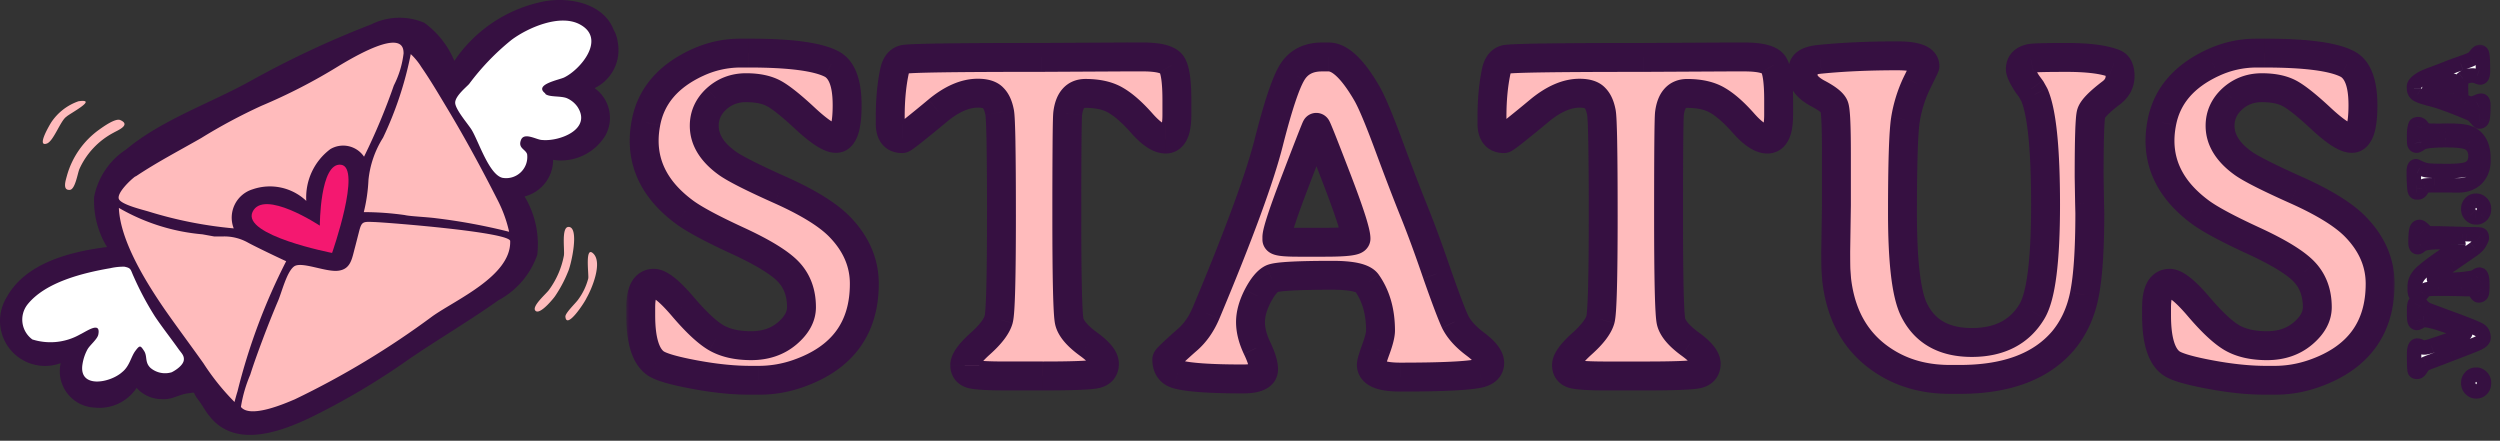
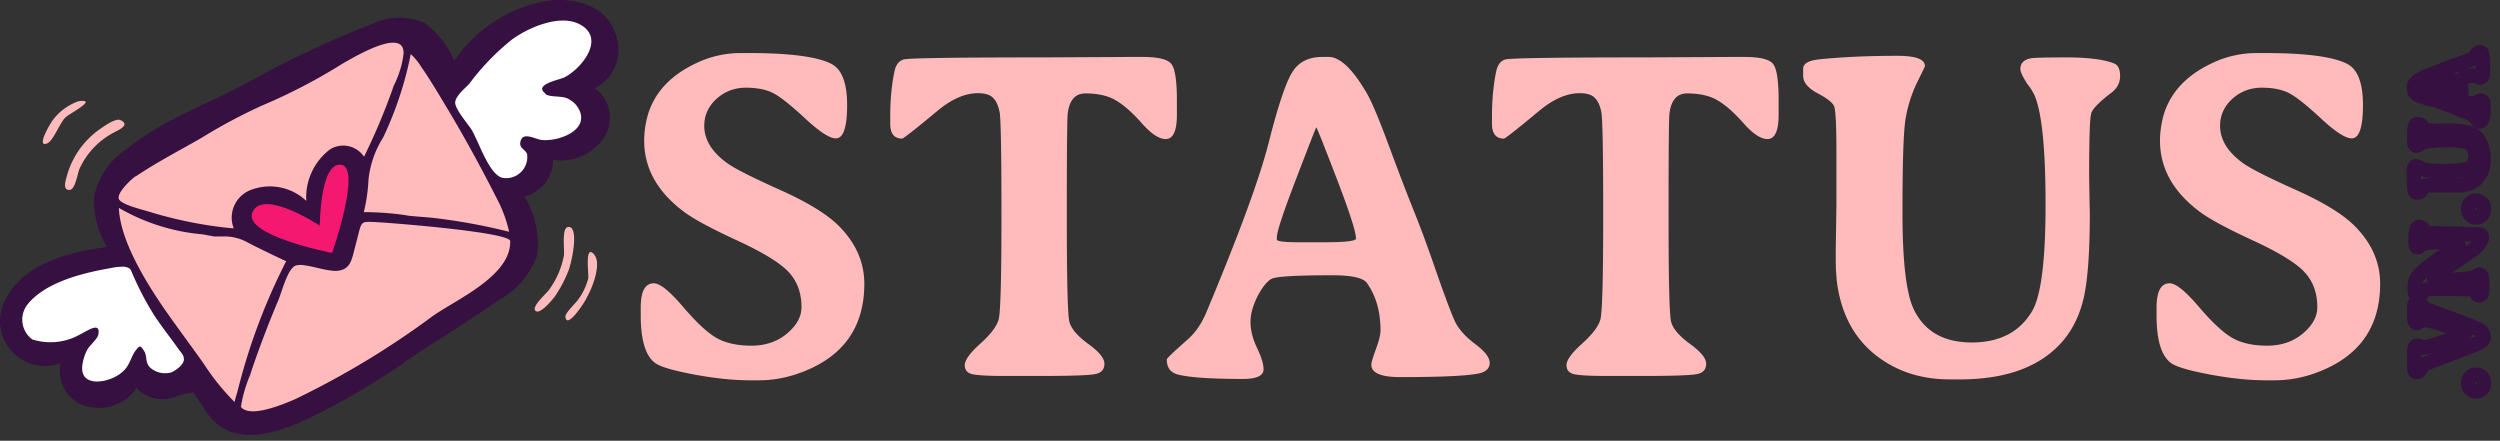
<svg xmlns="http://www.w3.org/2000/svg" width="346" height="61" fill="none">
  <rect width="100%" height="100%" fill="#333333" stroke="none" />
  <path d="M17.447 35.533L7.64 37.7l-5.738 4.977.762 4.86 6.996 1.698 1.552 4.976 4.245.293 3.98-2.283 5.212 1.112 3.044-1.932-2.81-4.86-4.567-6.557-2.869-4.45zM61.36 12.962l3.688 5.972 3.864 7.085 5.094-.995.673-4.04 7.23-2.225-1.317-7.143L84.047 5 79.83 1.662l-8.08 1.23-10.392 10.07z" fill="#fff" />
  <path d="M15.866 32.108l5.006 8.929 12.354 17.301 6.353-.527 25.644-15.545 7.231-6.41-1.961-8.812-2.898-3.162-6.763-12.295-4.391-7.465-8.607 1.932-17.301 8.606-12.91 7.378-2.84 5.093 1.083 4.977zM9.63 26.282c.791 0 1.113-2.37 1.377-2.927.98-2.15 2.649-3.91 4.742-5.006.498-.293 2.43-1.054.908-1.727-.674-.322-2.43.966-2.928 1.317a11.71 11.71 0 00-4.45 6.323c-.146.586-.702 2.079.352 2.02zm-.438-10.129c.351-.38 4.537-2.547 1.668-2.137a7.465 7.465 0 00-3.776 2.928s-2.137 3.454-.615 2.927c.937-.293 1.903-3.19 2.723-3.718zM78.69 31.405c-1.025 0-.527 3.133-.644 3.953a11.71 11.71 0 01-2.05 4.742c-.35.527-2.517 2.342-1.873 2.927.644.586 2.547-1.815 2.664-1.99a17.565 17.565 0 001.815-3.396c.439-.908 1.64-6.236.088-6.236zm2.722 7.143a8.462 8.462 0 01-1.405 2.928c-.322.468-1.786 1.844-1.757 2.342.147 1.903 2.723-2.05 2.928-2.576.732-1.26 2.225-4.83.966-6.119-1.259-1.288-.615 3.016-.732 3.425z" fill="#FFBBBC" />
  <path d="M84.925 4.121C83.461.287 78.31-.592 74.591.345a19.497 19.497 0 00-11.71 8.08 12.354 12.354 0 00-4.157-5.27 8.782 8.782 0 00-7.377.235 131.322 131.322 0 00-16.57 7.757c-5.62 3.133-12.382 5.416-17.33 9.544a10.189 10.189 0 00-4.42 6.557 12.266 12.266 0 001.786 6.939C9.777 34.83 3.57 36.352.935 41.125A6.236 6.236 0 008.4 50.258a5.035 5.035 0 004.655 6.148 6.178 6.178 0 005.855-2.723 4.626 4.626 0 003.396 1.552c1.463.146 2.371-.615 3.66-.79 1.287-.176.614-.235 1.375.76.761.996 1.113 1.757 1.64 2.372 3.454 4.42 9.484 2.313 13.7.351a99.733 99.733 0 0014.14-8.372c4.01-2.723 8.196-5.182 12.148-7.992a11.359 11.359 0 005.387-6.294 12.793 12.793 0 00-1.757-8.08 5.24 5.24 0 003.953-5.065 7.2 7.2 0 007.23-3.366A5.035 5.035 0 0082.29 12.2a5.855 5.855 0 003.191-6.44 4.332 4.332 0 00-.556-1.64zM56.851 7.488a8.782 8.782 0 011.464 1.786c1.317 1.903 2.459 3.864 3.659 5.855 2.459 4.098 4.742 8.314 6.909 12.588a18.125 18.125 0 011.58 4.362 81.414 81.414 0 00-10.1-1.874c-1.287-.175-3.63-.263-4.332-.439a40.988 40.988 0 00-5.68-.41 22.98 22.98 0 00.645-4.45c.21-2.082.9-4.086 2.02-5.854A49.064 49.064 0 0056.85 7.488zm-38.057 16.92c2.927-1.96 6.03-3.57 9.046-5.298a76.117 76.117 0 018.372-4.479A77.554 77.554 0 0046.84 9.157c9.046-5.475 8.987-2.547 9.017-1.786a13.028 13.028 0 01-1.347 4.45 86.664 86.664 0 01-4.128 9.865 3.484 3.484 0 00-4.654-1.054 8.344 8.344 0 00-3.338 7.173 7.318 7.318 0 00-7.406-1.61 4.1 4.1 0 00-2.635 5.415 57.167 57.167 0 01-11.71-2.312c-.849-.264-3.864-.966-4.186-1.757-.322-.79 1.551-2.605 2.283-3.132h.059zm4.976 27.109a3.133 3.133 0 01-2.927-.586c-.849-.79-.41-1.61-.907-2.37-.498-.762-.586-.82-1.2 0-.616.819-.791 2.107-1.816 2.927-1.668 1.522-6.06 2.342-5.503-1.083.108-.707.335-1.39.673-2.02.322-.615 1.405-1.435 1.522-2.108.352-1.874-1.64-.41-2.517 0a8.314 8.314 0 01-6.616.703 3.397 3.397 0 01-.703-4.802c2.488-3.161 7.787-4.42 11.505-5.064a8.315 8.315 0 011.932-.205c.995.205.82.38 1.317 1.434a41.69 41.69 0 002.928 5.475c1.025 1.522 2.137 2.927 3.22 4.45.38.556.849.907.761 1.58-.088.674-1.024 1.347-1.669 1.669zm8.783 4.216a32.853 32.853 0 01-4.391-5.445c-1.786-2.518-3.63-4.977-5.387-7.495-2.43-3.542-6.147-9.397-6.323-14.022a27.781 27.781 0 0011.563 3.659l1.61.293h1.318a6.676 6.676 0 013.366.849c1.113.614 5.24 2.576 5.3 2.576a83.872 83.872 0 00-6.734 18.004 27.25 27.25 0 00-.44 1.58h.118zm38.057-22.22c0 4.713-7.465 7.934-10.744 10.246a117.103 117.103 0 01-19.058 11.505c-1.317.556-6.177 2.693-7.465 1.054.244-1.53.677-3.025 1.288-4.45.527-1.668 1.142-3.337 1.757-4.976.615-1.64 1.346-3.484 2.078-5.211.527-1.2 1.2-4.04 2.225-4.801 1.025-.761 4.391.82 6.148.585 1.756-.234 1.873-1.727 2.313-3.308l.526-2.049c.381-1.522.557-1.434 2.196-1.376 1.64.059 19 1.405 18.736 2.664v.146-.029zm4.889-20.492c.556.44 2.078.234 2.927.556.6.253 1.117.669 1.493 1.2 2.05 3.133-2.517 4.83-4.889 4.597-.731 0-2.488-1.142-2.927 0-.44 1.141.615 1.258.849 1.96a2.928 2.928 0 01-3.396 3.28c-1.844-.41-3.279-4.948-4.245-6.587-.439-.761-2.371-2.928-2.313-3.864.059-.937 1.61-2.167 1.933-2.547a33.517 33.517 0 015.855-6.09c2.224-1.668 6.762-3.688 9.543-2.107 3.572 1.99 0 6.206-2.225 7.29-.585.321-4.274.965-2.664 2.195l.059.117z" fill="#361041" />
  <path d="M45.96 35.006s-12.529-2.43-11.007-5.68c1.523-3.249 9.31 1.904 9.31 1.904s0-8.783 2.927-8.431c2.928.351-1.23 12.207-1.23 12.207z" fill="#F41870" />
  <mask id="path-10-outside-1_431_2" maskUnits="userSpaceOnUse" x="86.599" y="5" width="245" height="50" fill="#000">
    <path fill="#fff" d="M86.599 5h245v50h-245z" />
    <path d="M103.658 7.344c5.65 0 9.448.497 11.394 1.492 1.46.74 2.19 2.645 2.19 5.713s-.518 4.602-1.555 4.602c-.846 0-2.232-.889-4.158-2.666-1.925-1.799-3.385-2.973-4.38-3.523-.994-.55-2.295-.825-3.903-.825-1.587 0-2.952.518-4.095 1.555-1.121 1.037-1.682 2.274-1.682 3.713 0 1.926 1.058 3.65 3.174 5.174 1.058.761 3.502 2 7.332 3.713 3.829 1.714 6.559 3.396 8.188 5.046 2.306 2.349 3.459 4.994 3.459 7.935 0 6.136-3.036 10.273-9.108 12.41-1.799.634-3.64.952-5.523.952h-1.142c-2.328 0-4.91-.265-7.745-.794s-4.623-1.047-5.363-1.555c-1.376-.952-2.063-3.163-2.063-6.633v-1.08c0-2.242.603-3.364 1.809-3.364.846 0 2.19 1.08 4.03 3.238 1.841 2.158 3.386 3.597 4.634 4.316 1.27.72 2.878 1.08 4.825 1.08 1.967 0 3.618-.561 4.951-1.683 1.333-1.121 1.999-2.338 1.999-3.65 0-1.968-.592-3.586-1.777-4.856s-3.544-2.719-7.078-4.348c-3.533-1.63-5.977-2.94-7.331-3.935-3.724-2.751-5.586-6.052-5.586-9.903 0-.804.084-1.64.254-2.507.698-3.64 3.036-6.39 7.014-8.252a14.23 14.23 0 016.094-1.365h1.142zm31.675 5.554c-1.756 0-3.608.805-5.554 2.412-3.111 2.582-4.75 3.873-4.92 3.873-1.1 0-1.65-.688-1.65-2.063v-.984c0-2.285.19-4.348.571-6.19.191-.951.614-1.523 1.27-1.713.677-.19 7.046-.286 19.106-.286l11.902-.063h2.095c2.285 0 3.639.37 4.062 1.11.445.741.667 2.36.667 4.857v2.03c0 2.244-.519 3.365-1.555 3.365-.91 0-2.01-.73-3.301-2.19-1.291-1.46-2.476-2.507-3.555-3.142-1.079-.656-2.497-.984-4.253-.984-1.396 0-2.211.92-2.444 2.761-.084.635-.127 5.364-.127 14.187 0 8.803.117 13.68.35 14.632.232.952 1.1 1.978 2.602 3.078 1.502 1.08 2.253 2 2.253 2.762 0 .74-.38 1.206-1.142 1.396-.762.19-3.227.286-7.395.286h-5.332c-2.095 0-3.534-.074-4.317-.222-.761-.149-1.142-.572-1.142-1.27 0-.698.719-1.693 2.158-2.983 1.439-1.291 2.285-2.413 2.539-3.365.254-.973.381-5.776.381-14.409 0-8.633-.085-13.383-.254-14.25-.169-.889-.465-1.545-.889-1.968-.402-.444-1.11-.667-2.126-.667zM176.72 32.83v.318c0 .253.984.38 2.951.38h3.65c2.899 0 4.348-.169 4.348-.508 0-.91-.899-3.702-2.697-8.378-1.799-4.677-2.73-7.015-2.793-7.015-.043 0-.963 2.35-2.762 7.046-1.798 4.676-2.697 7.395-2.697 8.157zm6.252-24.946h.921c1.565 0 3.321 1.671 5.268 5.014.677 1.164 1.693 3.576 3.047 7.237 1.354 3.66 2.518 6.696 3.491 9.109.973 2.412 2.031 5.29 3.174 8.633 1.164 3.321 1.999 5.532 2.507 6.633.529 1.079 1.46 2.116 2.793 3.11 1.333.995 2 1.862 2 2.603 0 .72-.455 1.195-1.365 1.428-1.481.36-5.152.54-11.013.54-2.666 0-3.999-.572-3.999-1.714 0-.297.211-1.016.635-2.159.423-1.163.634-2.02.634-2.57 0-2.603-.624-4.793-1.872-6.57-.508-.72-2.105-1.08-4.793-1.08-4.93 0-7.723.16-8.379.477-.634.317-1.29 1.121-1.967 2.412-.656 1.29-.984 2.486-.984 3.586 0 1.1.296 2.285.888 3.555.614 1.27.921 2.264.921 2.983 0 .889-.952 1.333-2.857 1.333-4.528 0-7.553-.211-9.077-.634-.973-.276-1.46-.963-1.46-2.063 0-.148.963-1.069 2.888-2.762 1.058-.93 1.905-2.147 2.54-3.65 4.57-10.896 7.469-18.789 8.696-23.676 1.248-4.91 2.306-8.094 3.174-9.553.867-1.482 2.264-2.222 4.189-2.222zm35.642 5.014c-1.756 0-3.607.805-5.554 2.412-3.11 2.582-4.75 3.873-4.919 3.873-1.101 0-1.651-.688-1.651-2.063v-.984c0-2.285.191-4.348.571-6.19.191-.951.614-1.523 1.27-1.713.677-.19 7.046-.286 19.106-.286l11.902-.063h2.095c2.285 0 3.639.37 4.063 1.11.444.741.666 2.36.666 4.857v2.03c0 2.244-.518 3.365-1.555 3.365-.91 0-2.01-.73-3.301-2.19-1.291-1.46-2.476-2.507-3.555-3.142-1.079-.656-2.496-.984-4.253-.984-1.396 0-2.211.92-2.443 2.761-.085.635-.127 5.364-.127 14.187 0 8.803.116 13.68.349 14.632.233.952 1.1 1.978 2.602 3.078 1.503 1.08 2.254 2 2.254 2.762 0 .74-.381 1.206-1.143 1.396-.762.19-3.227.286-7.395.286h-5.332c-2.095 0-3.533-.074-4.316-.222-.762-.149-1.143-.572-1.143-1.27 0-.698.72-1.693 2.158-2.983 1.439-1.291 2.285-2.413 2.539-3.365.254-.973.381-5.776.381-14.409 0-8.633-.084-13.383-.254-14.25-.169-.889-.465-1.545-.888-1.968-.402-.444-1.111-.667-2.127-.667zm51.258 39.61c-3.026 0-5.713-.635-8.062-1.905-4.443-2.412-6.982-6.379-7.617-11.901l-.095-1.302c-.022-.444-.032-1.322-.032-2.634l.095-6.38v-7.109c0-3.893-.106-6.083-.317-6.57-.212-.507-.984-1.11-2.317-1.809-1.312-.719-1.968-1.512-1.968-2.38V9.502c0-.719.783-1.153 2.349-1.3 3.173-.318 6.739-.477 10.695-.477 2.54 0 3.809.476 3.809 1.428 0 .043-.381.836-1.143 2.38a18.527 18.527 0 00-1.555 5.015c-.275 1.778-.412 6.073-.412 12.886 0 6.792.529 11.267 1.587 13.425 1.481 3.026 4.147 4.539 7.998 4.539s6.633-1.439 8.347-4.317c1.248-2.094 1.872-7.014 1.872-14.758 0-7.765-.518-12.833-1.555-15.202l-.444-.794-.54-.73c-.634-.994-.952-1.671-.952-2.031 0-.804.476-1.301 1.428-1.492.402-.084 2.063-.127 4.983-.127 2.941 0 5.121.275 6.538.825.572.212.857.794.857 1.746 0 .931-.402 1.703-1.206 2.317-1.671 1.27-2.602 2.222-2.793 2.856-.19.614-.285 3.523-.285 8.728l.063 3.777.032 1.27c0 5.078-.254 8.865-.762 11.362s-1.502 4.623-2.983 6.38c-3.047 3.533-7.797 5.3-14.251 5.3h-1.364zm43.576-45.164c5.65 0 9.448.497 11.394 1.492 1.46.74 2.19 2.645 2.19 5.713s-.518 4.602-1.555 4.602c-.846 0-2.232-.889-4.158-2.666-1.925-1.799-3.385-2.973-4.38-3.523-.994-.55-2.295-.825-3.903-.825-1.587 0-2.952.518-4.095 1.555-1.121 1.037-1.682 2.274-1.682 3.713 0 1.926 1.058 3.65 3.174 5.174 1.058.761 3.502 2 7.332 3.713 3.829 1.714 6.559 3.396 8.188 5.046 2.306 2.349 3.46 4.994 3.46 7.935 0 6.136-3.037 10.273-9.109 12.41-1.799.634-3.64.952-5.523.952h-1.142c-2.328 0-4.909-.265-7.745-.794-2.835-.529-4.623-1.047-5.363-1.555-1.376-.952-2.063-3.163-2.063-6.633v-1.08c0-2.242.603-3.364 1.809-3.364.846 0 2.19 1.08 4.031 3.238 1.84 2.158 3.385 3.597 4.633 4.316 1.27.72 2.878 1.08 4.825 1.08 1.967 0 3.618-.561 4.951-1.683 1.333-1.121 1.999-2.338 1.999-3.65 0-1.968-.592-3.586-1.777-4.856s-3.544-2.719-7.078-4.348c-3.533-1.63-5.977-2.94-7.331-3.935-3.724-2.751-5.586-6.052-5.586-9.903 0-.804.084-1.64.254-2.507.698-3.64 3.036-6.39 7.014-8.252a14.227 14.227 0 016.094-1.365h1.142z" />
  </mask>
  <path d="M103.658 7.344c5.65 0 9.448.497 11.394 1.492 1.46.74 2.19 2.645 2.19 5.713s-.518 4.602-1.555 4.602c-.846 0-2.232-.889-4.158-2.666-1.925-1.799-3.385-2.973-4.38-3.523-.994-.55-2.295-.825-3.903-.825-1.587 0-2.952.518-4.095 1.555-1.121 1.037-1.682 2.274-1.682 3.713 0 1.926 1.058 3.65 3.174 5.174 1.058.761 3.502 2 7.332 3.713 3.829 1.714 6.559 3.396 8.188 5.046 2.306 2.349 3.459 4.994 3.459 7.935 0 6.136-3.036 10.273-9.108 12.41-1.799.634-3.64.952-5.523.952h-1.142c-2.328 0-4.91-.265-7.745-.794s-4.623-1.047-5.363-1.555c-1.376-.952-2.063-3.163-2.063-6.633v-1.08c0-2.242.603-3.364 1.809-3.364.846 0 2.19 1.08 4.03 3.238 1.841 2.158 3.386 3.597 4.634 4.316 1.27.72 2.878 1.08 4.825 1.08 1.967 0 3.618-.561 4.951-1.683 1.333-1.121 1.999-2.338 1.999-3.65 0-1.968-.592-3.586-1.777-4.856s-3.544-2.719-7.078-4.348c-3.533-1.63-5.977-2.94-7.331-3.935-3.724-2.751-5.586-6.052-5.586-9.903 0-.804.084-1.64.254-2.507.698-3.64 3.036-6.39 7.014-8.252a14.23 14.23 0 016.094-1.365h1.142zm31.675 5.554c-1.756 0-3.608.805-5.554 2.412-3.111 2.582-4.75 3.873-4.92 3.873-1.1 0-1.65-.688-1.65-2.063v-.984c0-2.285.19-4.348.571-6.19.191-.951.614-1.523 1.27-1.713.677-.19 7.046-.286 19.106-.286l11.902-.063h2.095c2.285 0 3.639.37 4.062 1.11.445.741.667 2.36.667 4.857v2.03c0 2.244-.519 3.365-1.555 3.365-.91 0-2.01-.73-3.301-2.19-1.291-1.46-2.476-2.507-3.555-3.142-1.079-.656-2.497-.984-4.253-.984-1.396 0-2.211.92-2.444 2.761-.084.635-.127 5.364-.127 14.187 0 8.803.117 13.68.35 14.632.232.952 1.1 1.978 2.602 3.078 1.502 1.08 2.253 2 2.253 2.762 0 .74-.38 1.206-1.142 1.396-.762.19-3.227.286-7.395.286h-5.332c-2.095 0-3.534-.074-4.317-.222-.761-.149-1.142-.572-1.142-1.27 0-.698.719-1.693 2.158-2.983 1.439-1.291 2.285-2.413 2.539-3.365.254-.973.381-5.776.381-14.409 0-8.633-.085-13.383-.254-14.25-.169-.889-.465-1.545-.889-1.968-.402-.444-1.11-.667-2.126-.667zM176.72 32.83v.318c0 .253.984.38 2.951.38h3.65c2.899 0 4.348-.169 4.348-.508 0-.91-.899-3.702-2.697-8.378-1.799-4.677-2.73-7.015-2.793-7.015-.043 0-.963 2.35-2.762 7.046-1.798 4.676-2.697 7.395-2.697 8.157zm6.252-24.946h.921c1.565 0 3.321 1.671 5.268 5.014.677 1.164 1.693 3.576 3.047 7.237 1.354 3.66 2.518 6.696 3.491 9.109.973 2.412 2.031 5.29 3.174 8.633 1.164 3.321 1.999 5.532 2.507 6.633.529 1.079 1.46 2.116 2.793 3.11 1.333.995 2 1.862 2 2.603 0 .72-.455 1.195-1.365 1.428-1.481.36-5.152.54-11.013.54-2.666 0-3.999-.572-3.999-1.714 0-.297.211-1.016.635-2.159.423-1.163.634-2.02.634-2.57 0-2.603-.624-4.793-1.872-6.57-.508-.72-2.105-1.08-4.793-1.08-4.93 0-7.723.16-8.379.477-.634.317-1.29 1.121-1.967 2.412-.656 1.29-.984 2.486-.984 3.586 0 1.1.296 2.285.888 3.555.614 1.27.921 2.264.921 2.983 0 .889-.952 1.333-2.857 1.333-4.528 0-7.553-.211-9.077-.634-.973-.276-1.46-.963-1.46-2.063 0-.148.963-1.069 2.888-2.762 1.058-.93 1.905-2.147 2.54-3.65 4.57-10.896 7.469-18.789 8.696-23.676 1.248-4.91 2.306-8.094 3.174-9.553.867-1.482 2.264-2.222 4.189-2.222zm35.642 5.014c-1.756 0-3.607.805-5.554 2.412-3.11 2.582-4.75 3.873-4.919 3.873-1.101 0-1.651-.688-1.651-2.063v-.984c0-2.285.191-4.348.571-6.19.191-.951.614-1.523 1.27-1.713.677-.19 7.046-.286 19.106-.286l11.902-.063h2.095c2.285 0 3.639.37 4.063 1.11.444.741.666 2.36.666 4.857v2.03c0 2.244-.518 3.365-1.555 3.365-.91 0-2.01-.73-3.301-2.19-1.291-1.46-2.476-2.507-3.555-3.142-1.079-.656-2.496-.984-4.253-.984-1.396 0-2.211.92-2.443 2.761-.085.635-.127 5.364-.127 14.187 0 8.803.116 13.68.349 14.632.233.952 1.1 1.978 2.602 3.078 1.503 1.08 2.254 2 2.254 2.762 0 .74-.381 1.206-1.143 1.396-.762.19-3.227.286-7.395.286h-5.332c-2.095 0-3.533-.074-4.316-.222-.762-.149-1.143-.572-1.143-1.27 0-.698.72-1.693 2.158-2.983 1.439-1.291 2.285-2.413 2.539-3.365.254-.973.381-5.776.381-14.409 0-8.633-.084-13.383-.254-14.25-.169-.889-.465-1.545-.888-1.968-.402-.444-1.111-.667-2.127-.667zm51.258 39.61c-3.026 0-5.713-.635-8.062-1.905-4.443-2.412-6.982-6.379-7.617-11.901l-.095-1.302c-.022-.444-.032-1.322-.032-2.634l.095-6.38v-7.109c0-3.893-.106-6.083-.317-6.57-.212-.507-.984-1.11-2.317-1.809-1.312-.719-1.968-1.512-1.968-2.38V9.502c0-.719.783-1.153 2.349-1.3 3.173-.318 6.739-.477 10.695-.477 2.54 0 3.809.476 3.809 1.428 0 .043-.381.836-1.143 2.38a18.527 18.527 0 00-1.555 5.015c-.275 1.778-.412 6.073-.412 12.886 0 6.792.529 11.267 1.587 13.425 1.481 3.026 4.147 4.539 7.998 4.539s6.633-1.439 8.347-4.317c1.248-2.094 1.872-7.014 1.872-14.758 0-7.765-.518-12.833-1.555-15.202l-.444-.794-.54-.73c-.634-.994-.952-1.671-.952-2.031 0-.804.476-1.301 1.428-1.492.402-.084 2.063-.127 4.983-.127 2.941 0 5.121.275 6.538.825.572.212.857.794.857 1.746 0 .931-.402 1.703-1.206 2.317-1.671 1.27-2.602 2.222-2.793 2.856-.19.614-.285 3.523-.285 8.728l.063 3.777.032 1.27c0 5.078-.254 8.865-.762 11.362s-1.502 4.623-2.983 6.38c-3.047 3.533-7.797 5.3-14.251 5.3h-1.364zm43.576-45.164c5.65 0 9.448.497 11.394 1.492 1.46.74 2.19 2.645 2.19 5.713s-.518 4.602-1.555 4.602c-.846 0-2.232-.889-4.158-2.666-1.925-1.799-3.385-2.973-4.38-3.523-.994-.55-2.295-.825-3.903-.825-1.587 0-2.952.518-4.095 1.555-1.121 1.037-1.682 2.274-1.682 3.713 0 1.926 1.058 3.65 3.174 5.174 1.058.761 3.502 2 7.332 3.713 3.829 1.714 6.559 3.396 8.188 5.046 2.306 2.349 3.46 4.994 3.46 7.935 0 6.136-3.037 10.273-9.109 12.41-1.799.634-3.64.952-5.523.952h-1.142c-2.328 0-4.909-.265-7.745-.794-2.835-.529-4.623-1.047-5.363-1.555-1.376-.952-2.063-3.163-2.063-6.633v-1.08c0-2.242.603-3.364 1.809-3.364.846 0 2.19 1.08 4.031 3.238 1.84 2.158 3.385 3.597 4.633 4.316 1.27.72 2.878 1.08 4.825 1.08 1.967 0 3.618-.561 4.951-1.683 1.333-1.121 1.999-2.338 1.999-3.65 0-1.968-.592-3.586-1.777-4.856s-3.544-2.719-7.078-4.348c-3.533-1.63-5.977-2.94-7.331-3.935-3.724-2.751-5.586-6.052-5.586-9.903 0-.804.084-1.64.254-2.507.698-3.64 3.036-6.39 7.014-8.252a14.227 14.227 0 016.094-1.365h1.142z" fill="#FFBBBC" />
-   <path d="M115.052 8.836l-.91 1.781.005.003.905-1.784zm-3.523 7.649l-1.365 1.462.009.008 1.356-1.47zm-12.378-2.793l-1.344-1.481-.007.006-.006.006 1.357 1.469zm1.492 8.887l1.169-1.623-1.169 1.623zm15.52 8.76l1.427-1.402-.004-.004-1.423 1.405zm-5.649 20.344l-.664-1.887h-.002l.666 1.887zm-19.773-1.397l-1.139 1.645.008.005 1.13-1.65zm8.41-3.523l-.998 1.733.006.004.006.003.986-1.74zm2.92-13.457l-.837 1.816.837-1.816zm-7.331-3.935l-1.189 1.608.005.004 1.184-1.612zm-5.332-12.41l1.963.383v-.006l-1.963-.377zm7.014-8.252l-.847-1.812h-.001l.848 1.812zm7.236.635c2.775 0 5.043.123 6.826.356 1.816.238 2.987.574 3.658.917l1.82-3.562c-1.275-.651-2.977-1.061-4.959-1.32-2.015-.265-4.47-.39-7.345-.39v4zm10.489 1.276c.353.179 1.095.953 1.095 3.929h4c0-3.16-.718-6.195-3.285-7.497l-1.81 3.568zm1.095 3.929c0 1.474-.131 2.36-.283 2.811-.074.22-.105.187.004.08.158-.156.427-.29.724-.29v4c1.831 0 2.708-1.466 3.061-2.51.366-1.082.494-2.498.494-4.091h-4zm.445 2.602c.178 0 .03.05-.595-.35-.554-.356-1.285-.936-2.206-1.786l-2.713 2.94c1.004.927 1.929 1.68 2.76 2.213.761.488 1.73.983 2.754.983v-4zm-2.793-2.128c-1.93-1.803-3.546-3.13-4.777-3.811l-1.936 3.5c.759.42 2.062 1.44 3.983 3.234l2.73-2.923zm-4.777-3.811c-1.388-.768-3.057-1.075-4.871-1.075v4c1.401 0 2.335.243 2.935.575l1.936-3.5zm-4.871-1.075c-2.069 0-3.917.693-5.439 2.074l2.688 2.962c.763-.693 1.645-1.036 2.751-1.036v-4zm-5.452 2.086c-1.503 1.39-2.325 3.148-2.325 5.182h4c0-.844.3-1.56 1.04-2.245l-2.715-2.937zm-2.325 5.182c0 2.782 1.568 5.042 4.005 6.797l2.338-3.247c-1.795-1.292-2.343-2.48-2.343-3.55h-4zm4.005 6.797c1.254.902 3.896 2.22 7.684 3.915l1.634-3.65c-3.872-1.733-6.118-2.89-6.98-3.511l-2.338 3.246zm7.684 3.915c3.756 1.681 6.215 3.242 7.582 4.626l2.846-2.81c-1.891-1.916-4.891-3.72-8.794-5.466l-1.634 3.65zm7.578 4.623c1.987 2.023 2.886 4.18 2.886 6.533h4c0-3.53-1.406-6.662-4.032-9.336l-2.854 2.803zm2.886 6.533c0 2.728-.669 4.859-1.889 6.521-1.226 1.67-3.13 3.033-5.883 4.002l1.328 3.773c3.319-1.168 5.969-2.941 7.78-5.408 1.816-2.475 2.664-5.48 2.664-8.888h-4zm-7.774 10.524a14.48 14.48 0 01-4.857.838v4a18.48 18.48 0 006.188-1.066l-1.331-3.772zm-4.857.838h-1.142v4h1.142v-4zm-1.142 0c-2.18 0-4.636-.248-7.378-.76l-.733 3.932c2.928.547 5.635.828 8.111.828v-4zm-7.378-.76c-1.384-.258-2.47-.506-3.277-.74-.86-.25-1.23-.436-1.322-.498l-2.262 3.299c.649.445 1.542.772 2.47 1.04.98.285 2.207.56 3.658.831l.733-3.932zm-4.592-1.233c-.202-.14-.514-.482-.776-1.322-.262-.843-.425-2.044-.425-3.667h-4c0 1.846.18 3.486.606 4.855.426 1.37 1.145 2.61 2.318 3.422l2.277-3.288zm-1.201-4.99v-1.078h-4v1.079h4zm0-1.078c0-.477.032-.845.081-1.12.05-.278.11-.413.132-.456.018-.033-.017.044-.142.122a.558.558 0 01-.262.09v-4a3.47 3.47 0 00-1.846.51 3.617 3.617 0 00-1.273 1.383c-.535.997-.69 2.235-.69 3.47h4zm-.191-1.364c-.312 0-.234-.133.39.368.532.427 1.235 1.13 2.119 2.167l3.043-2.596c-.957-1.122-1.846-2.038-2.657-2.69-.72-.577-1.737-1.25-2.895-1.25v4zm2.509 2.535c1.874 2.197 3.6 3.854 5.157 4.751l1.997-3.466c-.94-.541-2.303-1.762-4.11-3.881l-3.044 2.596zm5.17 4.758c1.654.938 3.629 1.34 5.81 1.34v-4c-1.713 0-2.954-.318-3.839-.82l-1.972 3.48zm5.81 1.34c2.373 0 4.498-.688 6.238-2.152l-2.575-3.061c-.926.778-2.102 1.212-3.663 1.212v4zm6.238-2.152c1.627-1.37 2.712-3.1 2.712-5.18h-4c0 .542-.248 1.245-1.287 2.119l2.575 3.06zm2.712-5.18c0-2.402-.738-4.532-2.315-6.221l-2.924 2.729c.792.85 1.239 1.957 1.239 3.491h4zm-2.315-6.221c-1.474-1.58-4.154-3.164-7.702-4.8l-1.675 3.632c3.518 1.623 5.557 2.938 6.453 3.897l2.924-2.73zm-7.702-4.8c-3.529-1.627-5.809-2.867-6.986-3.731l-2.367 3.224c1.532 1.125 4.14 2.508 7.678 4.14l1.675-3.633zm-6.981-3.728c-3.33-2.46-4.774-5.21-4.774-8.294h-4c0 4.618 2.28 8.47 6.397 11.511l2.377-3.217zm-4.774-8.294c0-.663.07-1.37.217-2.124l-3.926-.766a15.087 15.087 0 00-.291 2.89h4zm.218-2.13c.554-2.889 2.378-5.17 5.898-6.818l-1.696-3.622c-4.436 2.076-7.288 5.296-8.13 9.686l3.928.754zm5.897-6.817a12.23 12.23 0 015.247-1.177v-4c-2.414 0-4.734.521-6.941 1.553l1.694 3.624zm5.247-1.177h1.142v-4h-1.142v4zm27.263 5.966l-1.274-1.541-.004.002 1.278 1.54zm-5.999-5.363l1.959.405.002-.013-1.961-.392zm1.27-1.714l-.542-1.925-.008.002-.008.002.558 1.92zm19.106-.286v2h.011l-.011-2zm11.902-.063v-2h-.011l.011 2zm6.157 1.11l-1.736.993.01.018.011.019 1.715-1.03zm-7.744 4.92l-1.039 1.71.013.007.012.007 1.014-1.724zm-6.697 1.777l1.983.265.002-.014-1.985-.25zm2.825 31.897l-1.182 1.614.008.005.007.006 1.167-1.625zm-15.933 4.222l-.381 1.963.01.002.371-1.965zm1.016-4.253l-1.335-1.49 1.335 1.49zm2.539-3.365l1.933.516.002-.01-1.935-.506zm.127-28.66l-1.965.375.002.009 1.963-.383zm-.889-1.967l-1.483 1.342.034.037.035.035 1.414-1.414zm-2.126-2.667c-2.387 0-4.676 1.093-6.828 2.87l2.548 3.084c1.741-1.438 3.155-1.954 4.28-1.954v-4zm-6.832 2.873a188.268 188.268 0 01-3.522 2.872c-.402.317-.691.536-.879.67l-.105.073a.304.304 0 01-.034.022l.029-.016a1.515 1.515 0 01.299-.124c.081-.025.291-.085.57-.085v4c.485 0 .85-.183.88-.196.119-.055.219-.112.283-.15.134-.08.273-.177.402-.268.265-.19.612-.454 1.029-.783.841-.662 2.044-1.643 3.603-2.936l-2.555-3.079zm-3.642 3.412c-.07 0-.039-.012.047.024a.694.694 0 01.277.21c.068.086.074.136.062.09a1.545 1.545 0 01-.036-.387h-4c0 .901.171 1.947.851 2.796.747.935 1.808 1.267 2.799 1.267v-4zm.35-.063v-.984h-4v.984h4zm0-.984c0-2.177.182-4.101.53-5.784l-3.917-.81c-.414 1.999-.613 4.2-.613 6.594h4zm.532-5.797c.028-.138.058-.23.081-.288.023-.056.035-.07.026-.056a.513.513 0 01-.241.159l-1.115-3.842c-1.659.482-2.406 1.908-2.673 3.243l3.922.784zm-.15-.18c-.135.037-.158.024.138 0 .225-.017.548-.035.977-.053.855-.034 2.072-.064 3.658-.088 3.169-.047 7.765-.07 13.792-.07v-4c-6.033 0-10.652.023-13.852.07-1.598.025-2.854.055-3.76.092-.452.018-.832.038-1.132.062-.229.018-.599.05-.904.136l1.083 3.85zm18.576-.212l11.902-.063-.022-4-11.901.063.021 4zm11.891-.063h2.095v-4h-2.095v4zm2.095 0c1.061 0 1.77.089 2.202.207.479.13.302.207.124-.104l3.473-1.985c-.601-1.051-1.668-1.53-2.542-1.77-.922-.252-2.033-.348-3.257-.348v4zm2.347.14c-.009-.016.029.045.082.234.052.182.105.437.152.778.094.685.148 1.615.148 2.815h4c0-1.298-.057-2.426-.185-3.359-.121-.88-.331-1.8-.767-2.526l-3.43 2.058zm.382 3.827v2.03h4v-2.03h-4zm0 2.03c0 .49-.029.874-.074 1.168-.046.3-.103.457-.13.517-.026.056.005-.041.159-.152a.876.876 0 01.49-.168v4a3.13 3.13 0 001.85-.588c.542-.391.898-.91 1.131-1.414.443-.958.574-2.15.574-3.362h-4zm.445 1.365c.078 0-.039.027-.402-.214-.354-.235-.822-.645-1.401-1.3l-2.997 2.649c.712.805 1.44 1.489 2.186 1.984.738.49 1.625.881 2.614.881v-4zm-1.803-1.514c-1.361-1.54-2.707-2.758-4.039-3.542l-2.028 3.448c.826.486 1.851 1.363 3.07 2.743l2.997-2.65zm-4.014-3.527c-1.492-.907-3.306-1.275-5.292-1.275v4c1.527 0 2.548.288 3.214.693l2.078-3.418zm-5.292-1.275c-1.184 0-2.315.415-3.156 1.365-.778.879-1.129 2.017-1.272 3.146l3.969.501c.09-.712.262-.954.299-.996.007-.008.008-.008.002-.004l-.007.005c-.002 0-.003.001-.003.002h-.001l.007-.002a.745.745 0 01.162-.016v-4zm-4.426 4.497c-.039.292-.058.835-.073 1.46-.016.686-.029 1.623-.04 2.81a1232.33 1232.33 0 00-.032 10.181h4c0-4.41.011-7.79.032-10.146.011-1.178.024-2.093.039-2.75.008-.328.016-.584.025-.771.009-.213.016-.274.014-.255l-3.965-.529zm-.145 14.451c0 4.407.029 7.845.088 10.307.03 1.23.067 2.231.112 2.994.042.7.099 1.363.207 1.806l3.885-.95c.004.016-.012-.055-.035-.276-.021-.2-.043-.471-.064-.819a85.551 85.551 0 01-.106-2.85c-.058-2.415-.087-5.816-.087-10.212h-4zm.407 15.107c.408 1.671 1.778 3.056 3.363 4.217l2.364-3.227c-1.42-1.04-1.785-1.707-1.842-1.94l-3.885.95zm3.378 4.228c.678.487 1.087.87 1.308 1.14.238.292.112.272.112-.003h4c0-1.038-.501-1.898-1.013-2.526-.531-.65-1.249-1.268-2.073-1.86l-2.334 3.249zm1.42 1.137c0 .014-.001-.025.022-.099a.807.807 0 01.145-.263c.155-.19.297-.205.206-.182l.97 3.88c.671-.167 1.384-.51 1.92-1.165.545-.667.737-1.45.737-2.171h-4zm.373-.544l-.038.007a8.691 8.691 0 01-.544.066c-.358.032-.832.06-1.43.083-1.196.046-2.825.07-4.898.07v4c2.095 0 3.782-.024 5.052-.073 1.19-.046 2.21-.118 2.828-.273l-.97-3.88zm-6.91.226h-5.332v4h5.332v-4zm-5.332 0c-2.108 0-3.37-.079-3.945-.188l-.743 3.93c.991.188 2.606.258 4.688.258v-4zm-3.935-.186c-.107-.02.059-.013.248.197.094.104.157.22.193.326a.58.58 0 01.035.171h-4c0 .726.207 1.522.799 2.179.57.634 1.307.926 1.962 1.054l.763-3.927zm.476.694c0 .286-.119.288.16-.097.243-.336.667-.8 1.334-1.398l-2.671-2.977c-.773.693-1.428 1.372-1.904 2.03-.441.61-.919 1.458-.919 2.442h4zm1.494-1.495c1.496-1.342 2.724-2.793 3.136-4.337l-3.865-1.03c-.096.359-.561 1.15-1.942 2.39l2.671 2.977zm3.138-4.348c.119-.456.182-1.126.227-1.821.051-.76.091-1.75.123-2.963.064-2.428.096-5.807.096-10.13h-4c0 4.31-.032 7.649-.095 10.024a74.452 74.452 0 01-.115 2.806c-.023.342-.046.609-.068.806-.025.217-.043.286-.038.269l3.87 1.01zm.446-14.914c0-4.32-.021-7.68-.064-10.073a109.46 109.46 0 00-.081-2.889c-.03-.67-.07-1.283-.146-1.671l-3.926.766c-.001-.008.012.068.029.285.016.197.032.462.047.8.031.676.057 1.6.078 2.78a600.9 600.9 0 01.063 10.002h4zm-.289-14.625c-.209-1.093-.622-2.19-1.439-3.007l-2.829 2.828c.029.029.208.244.338.928l3.93-.748zm-1.371-2.935c-.975-1.078-2.403-1.325-3.609-1.325v4c.374 0 .591.043.695.075.095.03.038.032-.052-.066l2.966-2.684zm40.475 12.45l1.867.718.001-.002-1.868-.716zm9.744-11.775l1.729-1.005h-.001l-1.728 1.005zm3.047 7.237l-1.876.694 1.876-.694zm6.665 17.741l-1.893.647.003.008.002.007 1.888-.661zm2.507 6.634l-1.816.838.01.021.01.021 1.796-.88zm2.793 3.11l-1.196 1.603 1.196-1.603zm.635 4.03l.472 1.944.012-.002.012-.003-.496-1.938zm-14.377-3.332l1.875.695.004-.011-1.879-.684zm-1.238-9.14l1.636-1.15-.002-.004-1.634 1.154zm-13.172-.603l-.871-1.8-.011.005-.012.006.894 1.789zm-1.967 2.412l-1.771-.93-.006.012-.006.012 1.783.906zm-.096 7.14l-1.812.847.006.012.006.012 1.8-.87zm-11.013 3.683l-.544 1.924.009.003.535-1.927zm1.428-4.825l1.321 1.502h.001l-1.322-1.502zm2.54-3.65l1.842.779.002-.005-1.844-.774zm8.696-23.676l-1.938-.493-.002.006 1.94.487zm3.174-9.553l1.719 1.021.006-.01-1.725-1.012zM174.72 32.83v.318h4v-.318h-4zm0 .318c0 .757.39 1.288.705 1.573.287.26.587.392.757.458.352.136.728.2 1.02.238.623.08 1.466.111 2.469.111v-4c-.964 0-1.597-.032-1.957-.078-.201-.026-.193-.042-.088-.001.048.018.255.1.48.303.254.23.614.701.614 1.396h-4zm4.951 2.38h3.65v-4h-3.65v4zm3.65 0c1.467 0 2.649-.041 3.493-.14.403-.047.851-.12 1.245-.258.188-.066.504-.193.808-.442.323-.264.802-.819.802-1.668h-4c0-.763.435-1.24.667-1.429.213-.174.393-.233.4-.236.032-.01-.064.022-.386.06-.605.07-1.597.113-3.029.113v4zm6.348-2.508c0-.48-.106-1.02-.225-1.507a27.75 27.75 0 00-.545-1.883c-.466-1.447-1.156-3.354-2.061-5.706l-3.733 1.436c.894 2.323 1.553 4.151 1.986 5.496.217.674.37 1.204.466 1.601.107.438.112.589.112.563h4zm-2.831-9.096c-.9-2.34-1.585-4.103-2.055-5.283a65.246 65.246 0 00-.554-1.358 9.28 9.28 0 00-.183-.41 3.125 3.125 0 00-.121-.232c-.023-.038-.085-.143-.18-.261a2.004 2.004 0 00-1.566-.752v4a1.993 1.993 0 01-1.702-.96c-.033-.055-.048-.089-.037-.066.015.031.049.107.108.247.115.27.287.69.518 1.272.461 1.158 1.14 2.902 2.039 5.239l3.733-1.436zm-4.659-8.297a2 2 0 00-1.674.903 2.831 2.831 0 00-.21.393c-.046.102-.101.235-.163.386-.127.309-.307.76-.538 1.35a773.389 773.389 0 00-2.044 5.3l3.735 1.43a748.98 748.98 0 012.034-5.27c.229-.585.4-1.014.514-1.293.058-.142.095-.23.115-.274l-.012.023c-.005.01-.04.078-.096.163-.024.036-.097.146-.214.269a1.997 1.997 0 01-1.447.62v-4zm-4.628 8.328c-.904 2.35-1.591 4.233-2.056 5.637-.231.7-.415 1.304-.543 1.8-.113.437-.232.969-.232 1.438h4c0 .089-.007-.005.105-.438.096-.375.25-.885.468-1.544.435-1.315 1.096-3.13 1.991-5.457l-3.733-1.436zm5.421-14.071h.921v-4h-.921v4zm.921 0c.049 0 .408.032 1.112.702.685.652 1.5 1.726 2.428 3.319l3.456-2.013c-1.019-1.75-2.055-3.184-3.126-4.203-1.053-1.002-2.354-1.805-3.87-1.805v4zm3.539 4.02c.577.99 1.537 3.24 2.9 6.925l3.752-1.388c-1.346-3.637-2.416-6.211-3.194-7.548l-3.458 2.011zm2.9 6.925c1.358 3.67 2.529 6.726 3.512 9.163l3.71-1.497c-.964-2.387-2.12-5.404-3.47-9.054l-3.752 1.388zm3.512 9.163c.956 2.37 2.002 5.211 3.136 8.531l3.786-1.293c-1.151-3.366-2.222-6.28-3.212-8.735l-3.71 1.497zm3.141 8.546c1.16 3.309 2.025 5.61 2.579 6.81l3.632-1.676c-.461-1-1.267-3.122-2.435-6.457l-3.776 1.323zm2.599 6.852c.712 1.452 1.898 2.718 3.393 3.833l2.392-3.206c-1.171-.873-1.847-1.682-2.193-2.388l-3.592 1.761zm3.393 3.833c.588.438.93.778 1.11 1.012.188.244.086.224.086-.012h4c0-.978-.435-1.802-.914-2.425-.487-.634-1.144-1.225-1.89-1.78l-2.392 3.205zm1.196 1a.65.65 0 01.045-.218.814.814 0 01.168-.268c.119-.124.166-.085-.074-.024l.992 3.876c.67-.172 1.4-.487 1.974-1.088a3.246 3.246 0 00.895-2.278h-4zm.163-.516c-.537.13-1.654.261-3.49.35-1.79.089-4.137.133-7.051.133v4c2.946 0 5.365-.045 7.247-.137 1.835-.09 3.294-.23 4.238-.459l-.944-3.887zm-10.541.483c-1.251 0-1.923-.143-2.212-.266-.122-.053-.058-.053.041.075a.815.815 0 01.172.478h-4c0 .705.216 1.393.671 1.977.433.556.997.913 1.541 1.146 1.044.448 2.372.59 3.787.59v-4zm-1.999.287c0 .128-.019.183-.003.106a4.13 4.13 0 01.08-.304c.088-.297.229-.715.433-1.266l-3.751-1.39a24.283 24.283 0 00-.519 1.528c-.102.346-.24.855-.24 1.326h4zm.514-1.475c.428-1.178.755-2.323.755-3.254h-4c0 .169-.096.737-.514 1.887l3.759 1.367zm.755-3.254c0-2.931-.707-5.543-2.236-7.72l-3.273 2.3c.968 1.378 1.509 3.145 1.509 5.42h4zm-2.238-7.724c-.701-.992-1.86-1.401-2.774-1.607-1.005-.226-2.242-.318-3.653-.318v4c1.277 0 2.182.087 2.774.22.684.154.578.285.385.012l3.268-2.307zM184.4 36.1c-2.479 0-4.453.04-5.905.122-.724.041-1.348.094-1.854.164-.431.06-1.013.158-1.491.39l1.743 3.6c-.15.072-.137.032.295-.027.356-.05.861-.095 1.534-.134 1.34-.076 3.227-.115 5.678-.115v-4zm-9.273.687c-1.239.62-2.141 1.931-2.844 3.272l3.542 1.858c.299-.57.561-.97.778-1.236.225-.276.338-.329.313-.316l-1.789-3.578zm-2.856 3.295c-.756 1.486-1.201 2.994-1.201 4.492h4c0-.702.21-1.585.767-2.68l-3.566-1.812zm-1.201 4.492c0 1.461.393 2.936 1.076 4.4l3.625-1.69c-.502-1.075-.701-1.97-.701-2.71h-4zm1.088 4.425c.585 1.21.721 1.865.721 2.113h4c0-1.19-.478-2.524-1.12-3.853l-3.601 1.74zm.721 2.113c0-.157.05-.377.194-.579.13-.182.258-.239.246-.233-.017.008-.119.05-.354.086-.23.035-.539.06-.943.06v4c1.045 0 2.112-.113 2.989-.522a3.324 3.324 0 001.317-1.066 2.977 2.977 0 00.551-1.746h-4zm-.857-.667c-4.566 0-7.321-.223-8.541-.562l-1.071 3.855c1.827.507 5.123.707 9.612.707v-4zm-8.533-.559c-.076-.021-.095-.038-.081-.029l.033.028c.015.014.03.03.042.048.026.037.029.057.023.037a.92.92 0 01-.021-.222h-4c0 .838.187 1.724.733 2.496.558.788 1.348 1.255 2.183 1.491l1.088-3.849zm-.004-.138a1.906 1.906 0 01-.32 1.06c-.037.053-.052.066-.013.022.07-.077.208-.219.437-.438a75.155 75.155 0 012.105-1.904l-2.641-3.004a77.669 77.669 0 00-2.228 2.017c-.252.24-.475.463-.645.652a3.89 3.89 0 00-.284.35c-.047.067-.123.18-.194.325a2.087 2.087 0 00-.217.92h4zm2.21-1.26c1.316-1.159 2.326-2.637 3.06-4.373l-3.685-1.557c-.536 1.269-1.219 2.224-2.018 2.927l2.643 3.003zm3.062-4.378c4.571-10.9 7.524-18.915 8.792-23.963l-3.88-.974c-1.187 4.726-4.032 12.496-8.601 23.39l3.689 1.547zm8.79-23.957c1.261-4.957 2.26-7.855 2.955-9.025l-3.439-2.043c-1.039 1.75-2.156 5.221-3.392 10.082l3.876.986zm2.961-9.036c.459-.784 1.145-1.232 2.464-1.232v-4c-2.531 0-4.639 1.032-5.915 3.21l3.451 2.022zm32.552 4.194l-1.274-1.541-.003.002 1.277 1.54zm-5.999-5.363l1.959.405.003-.013-1.962-.392zm1.27-1.714l-.541-1.925-.009.002-.008.002.558 1.92zm19.106-.286v2h.011l-.011-2zm11.902-.063v-2h-.01l.01 2zm6.158 1.11l-1.737.993.011.018.011.019 1.715-1.03zm-7.745 4.92l-1.038 1.71.012.007.012.007 1.014-1.724zm-6.696 1.777l1.982.265.002-.014-1.984-.25zm2.824 31.897l-1.181 1.614.007.005.008.006 1.166-1.625zm-15.932 4.222l-.382 1.963.01.002.372-1.965zm1.015-4.253l-1.335-1.49 1.335 1.49zm2.539-3.365l1.933.516.003-.01-1.936-.506zm.127-28.66l-1.964.375.001.009 1.963-.383zm-.888-1.967l-1.483 1.342.033.037.035.035 1.415-1.414zm-2.127-2.667c-2.387 0-4.676 1.093-6.828 2.87l2.548 3.084c1.741-1.438 3.155-1.954 4.28-1.954v-4zm-6.831 2.873a190.972 190.972 0 01-3.523 2.872c-.402.317-.691.536-.878.67l-.106.073-.033.022a.539.539 0 01.028-.016 1.766 1.766 0 01.3-.124c.08-.025.29-.085.57-.085v4c.484 0 .85-.183.88-.196.118-.055.218-.112.282-.15.134-.08.273-.177.402-.268.265-.19.612-.454 1.029-.783a191.71 191.71 0 003.603-2.936l-2.554-3.079zm-3.642 3.412c-.071 0-.04-.012.047.024a.69.69 0 01.277.21c.068.086.073.136.061.09a1.599 1.599 0 01-.036-.387h-4c0 .901.172 1.947.851 2.796.748.935 1.808 1.267 2.8 1.267v-4zm.349-.063v-.984h-4v.984h4zm0-.984c0-2.177.182-4.101.53-5.784l-3.917-.81c-.414 1.999-.613 4.2-.613 6.594h4zm.533-5.797c.027-.138.057-.23.08-.288.023-.056.035-.07.026-.056a.521.521 0 01-.24.159l-1.116-3.842c-1.659.482-2.406 1.908-2.673 3.243l3.923.784zm-.151-.18c-.135.037-.158.024.138 0 .225-.017.548-.035.977-.053.855-.034 2.072-.064 3.658-.088 3.17-.047 7.765-.07 13.792-.07v-4c-6.033 0-10.652.023-13.851.07a156.67 156.67 0 00-3.761.092 29.47 29.47 0 00-1.131.062c-.23.018-.6.05-.904.136l1.082 3.85zm18.576-.212l11.902-.063-.021-4-11.902.063.021 4zm11.891-.063h2.095v-4h-2.095v4zm2.095 0c1.061 0 1.77.089 2.202.207.48.13.302.207.124-.104l3.473-1.985c-.601-1.051-1.668-1.53-2.542-1.77-.922-.252-2.033-.348-3.257-.348v4zm2.348.14c-.01-.016.028.045.081.234.052.182.105.437.152.778.094.685.148 1.615.148 2.815h4c0-1.298-.057-2.426-.185-3.359-.121-.88-.331-1.8-.766-2.526l-3.43 2.058zm.381 3.827v2.03h4v-2.03h-4zm0 2.03c0 .49-.029.874-.074 1.168a2.06 2.06 0 01-.13.517c-.026.056.006-.041.159-.152a.876.876 0 01.49-.168v4a3.13 3.13 0 001.85-.588c.543-.391.898-.91 1.132-1.414.443-.958.573-2.15.573-3.362h-4zm.445 1.365c.078 0-.039.027-.402-.214-.354-.235-.821-.645-1.401-1.3l-2.996 2.649c.711.805 1.439 1.489 2.186 1.984.737.49 1.624.881 2.613.881v-4zm-1.803-1.514c-1.361-1.54-2.706-2.758-4.039-3.542l-2.028 3.448c.826.486 1.851 1.363 3.071 2.743l2.996-2.65zm-4.014-3.527c-1.491-.907-3.306-1.275-5.292-1.275v4c1.527 0 2.548.288 3.215.693l2.077-3.418zm-5.292-1.275c-1.184 0-2.315.415-3.156 1.365-.777.879-1.129 2.017-1.272 3.146l3.969.501c.09-.712.262-.954.299-.996.007-.008.008-.008.002-.004l-.007.005a.015.015 0 01-.003.002h-.001l.008-.002a.755.755 0 01.161-.016v-4zm-4.426 4.497c-.039.292-.058.835-.072 1.46-.017.686-.03 1.623-.041 2.81-.021 2.373-.031 5.768-.031 10.181h4c0-4.41.01-7.79.031-10.146.011-1.178.024-2.093.04-2.75.007-.328.015-.584.024-.771.009-.213.017-.274.014-.255l-3.965-.529zm-.144 14.451c0 4.407.029 7.845.087 10.307.03 1.23.067 2.231.113 2.994.041.7.098 1.363.206 1.806l3.886-.95c.004.016-.013-.055-.036-.276-.021-.2-.043-.471-.064-.819a85.551 85.551 0 01-.106-2.85c-.057-2.415-.086-5.816-.086-10.212h-4zm.406 15.107c.409 1.671 1.779 3.056 3.364 4.217l2.363-3.227c-1.42-1.04-1.784-1.707-1.841-1.94l-3.886.95zm3.379 4.228c.678.487 1.086.87 1.307 1.14.238.292.113.272.113-.003h4c0-1.038-.501-1.898-1.014-2.526-.531-.65-1.249-1.268-2.073-1.86l-2.333 3.249zm1.42 1.137c0 .014-.002-.025.021-.099a.807.807 0 01.145-.263c.155-.19.297-.205.206-.182l.97 3.88c.671-.167 1.384-.51 1.92-1.165.546-.667.738-1.45.738-2.171h-4zm.372-.544l-.038.007a8.691 8.691 0 01-.544.066c-.358.032-.832.06-1.43.083-1.195.046-2.825.07-4.898.07v4c2.095 0 3.783-.024 5.052-.073 1.19-.046 2.211-.118 2.828-.273l-.97-3.88zm-6.91.226h-5.332v4h5.332v-4zm-5.332 0c-2.108 0-3.37-.079-3.945-.188l-.743 3.93c.991.188 2.607.258 4.688.258v-4zm-3.935-.186c-.107-.02.059-.013.248.197.094.104.157.22.193.326a.58.58 0 01.035.171h-4c0 .726.207 1.522.799 2.179.57.634 1.307.926 1.962 1.054l.763-3.927zm.476.694c0 .286-.118.288.16-.097.243-.336.667-.8 1.334-1.398l-2.671-2.977c-.773.693-1.427 1.372-1.904 2.03-.441.61-.919 1.458-.919 2.442h4zm1.494-1.495c1.496-1.342 2.724-2.793 3.136-4.337l-3.865-1.03c-.096.359-.561 1.15-1.942 2.39l2.671 2.977zm3.139-4.348c.119-.456.181-1.126.227-1.821.05-.76.09-1.75.122-2.963.064-2.428.096-5.807.096-10.13h-4c0 4.31-.031 7.649-.094 10.024a76.258 76.258 0 01-.116 2.806c-.022.342-.046.609-.068.806-.025.217-.042.286-.038.269l3.871 1.01zm.445-14.914c0-4.32-.021-7.68-.064-10.073a109.46 109.46 0 00-.081-2.889c-.03-.67-.07-1.283-.146-1.671l-3.926.766c-.001-.008.012.068.029.285.016.197.032.462.047.8.031.676.057 1.6.078 2.78a600.9 600.9 0 01.063 10.002h4zm-.289-14.625c-.208-1.093-.621-2.19-1.439-3.007l-2.829 2.828c.029.029.208.244.339.928l3.929-.748zm-1.37-2.935c-.975-1.078-2.403-1.325-3.61-1.325v4c.374 0 .591.043.695.075.095.03.038.032-.051-.066l2.966-2.684zm39.586 38.38l-.954 1.758.003.002.951-1.76zm-7.617-11.901l-1.995.146.003.04.005.042 1.987-.228zm-.095-1.302l-1.998.096.001.025.002.025 1.995-.146zm-.032-2.634l-2-.03v.03h2zm.095-6.38l2 .03v-.029h-2zm-.317-13.678l-1.846.769.005.014.007.014 1.834-.798zm-2.317-1.81l-.962 1.754.017.01.017.008.928-1.772zm.381-4.697l.188 1.991h.011l-.199-1.99zm13.361 3.333l-1.793-.885-.005.01-.005.01 1.803.865zm-1.555 5.014l-1.973-.325-.002.01-.001.01 1.976.305zm1.175 26.311l1.796-.879h-.001l-1.795.88zm16.345.222l-1.718-1.023 1.718 1.023zm.317-29.96l1.833-.802-.04-.09-.048-.086-1.745.978zm-.444-.794l1.745-.977-.062-.11-.075-.102-1.608 1.19zm-.54-.73l-1.686 1.076.037.058.041.055 1.608-1.189zm.476-3.523l.393 1.961.01-.002.009-.002-.412-1.957zm11.521.698l-.723 1.865.014.006.015.005.694-1.876zm-.349 4.063l1.21 1.593.004-.003-1.214-1.59zm-2.793 2.856l1.91.593.003-.009.003-.009-1.916-.575zm-.285 8.728h-2v.034l2-.034zm.063 3.777l-2 .034.001.008v.008l1.999-.05zm.032 1.27h2v-.025l-.001-.025-1.999.05zm-3.745 17.742l1.514 1.306.008-.009.007-.008-1.529-1.29zm-15.615 3.3c-2.739 0-5.092-.572-7.111-1.664l-1.902 3.519c2.678 1.447 5.7 2.145 9.013 2.145v-4zm-7.108-1.662c-3.807-2.067-6.015-5.423-6.584-10.373l-3.974.457c.7 6.095 3.57 10.674 8.65 13.431l1.908-3.515zm-6.577-10.29l-.095-1.302-3.989.292.095 1.302 3.989-.292zm-.092-1.25c-.018-.39-.029-1.22-.029-2.54h-4c0 1.305.01 2.23.034 2.73l3.995-.19zm-.029-2.51l.095-6.38-4-.06-.095 6.38 4 .06zm.095-6.41v-7.109h-4v7.11h4zm0-7.109c0-1.958-.026-3.516-.082-4.659a21.818 21.818 0 00-.11-1.462c-.038-.32-.107-.822-.291-1.246l-3.668 1.595c-.079-.18-.055-.227-.014.122.032.27.063.659.088 1.184.051 1.048.077 2.531.077 4.466h4zm-.471-7.339c-.305-.732-.878-1.269-1.353-1.64-.517-.404-1.159-.793-1.882-1.171l-1.856 3.543c.61.32 1.021.582 1.276.78.125.099.187.161.208.185.024.027-.03-.024-.085-.158l3.692-1.539zm-3.202-2.793c-.526-.289-.784-.521-.896-.655-.089-.109-.033-.087-.033.028h-4c0 2.016 1.533 3.326 3.006 4.134l1.923-3.507zm-.929-.627V9.502h-4v1.016h4zm0-1.016c0 .207-.064.44-.198.638a.799.799 0 01-.246.247c-.001 0 .067-.036.246-.08.174-.043.415-.084.735-.115l-.377-3.982c-.88.083-1.792.263-2.542.678-.845.468-1.618 1.34-1.618 2.614h4zm.548.69c3.094-.31 6.591-.467 10.496-.467v-4c-4.008 0-7.641.16-10.894.486l.398 3.98zm10.496-.467c1.202 0 1.863.12 2.155.23.132.05.05.047-.079-.098a1.093 1.093 0 01-.267-.704h4c0-.73-.26-1.41-.743-1.953-.446-.502-1.005-.802-1.507-.99-.978-.367-2.221-.485-3.559-.485v4zm1.809-.572c0-.166.021-.296.032-.353.012-.069.026-.123.034-.156.018-.065.035-.114.042-.134a.62.62 0 01.019-.051l.007-.02-.025.058a177.894 177.894 0 01-1.045 2.153l3.587 1.768c.382-.774.671-1.366.866-1.772.097-.202.176-.368.232-.49.026-.06.056-.125.081-.187a2.252 2.252 0 00.101-.294c.006-.021.069-.24.069-.522h-4zm-.946 1.516a20.463 20.463 0 00-1.725 5.554l3.947.65a16.45 16.45 0 011.385-4.475l-3.607-1.729zm-1.728 5.573c-.304 1.963-.436 6.431-.436 13.192h4c0-6.865.142-10.988.389-12.58l-3.953-.611zm-.436 13.192c0 3.44.133 6.341.41 8.685.272 2.302.7 4.232 1.381 5.62l3.591-1.76c-.377-.77-.742-2.156-.999-4.33-.252-2.13-.383-4.862-.383-8.215h-4zm1.79 14.305c.9 1.837 2.202 3.289 3.92 4.264 1.702.965 3.691 1.395 5.875 1.395v-4c-1.667 0-2.937-.327-3.901-.874-.948-.538-1.719-1.355-2.301-2.544l-3.593 1.759zm9.795 5.659c4.43 0 7.931-1.71 10.065-5.293l-3.436-2.047c-1.294 2.172-3.358 3.34-6.629 3.34v4zm10.065-5.293c.847-1.42 1.352-3.524 1.67-6.032.327-2.576.484-5.835.484-9.75h-4c0 3.83-.154 6.903-.452 9.246-.306 2.411-.737 3.815-1.138 4.489l3.436 2.047zm2.154-15.782c0-3.92-.13-7.201-.399-9.828-.264-2.58-.676-4.696-1.323-6.176l-3.665 1.603c.389.89.755 2.493 1.009 4.98.25 2.441.378 5.575.378 9.421h4zm-1.81-16.18l-.444-.793-3.49 1.954.444.794 3.49-1.955zm-.581-1.005l-.539-.73-3.217 2.378.54.73 3.216-2.378zm-.462-.617a9.643 9.643 0 01-.589-1.026 1.673 1.673 0 01-.077-.185c-.008-.026.028.074.028.256h-4c0 .649.25 1.248.427 1.626.21.449.499.947.839 1.481l3.372-2.152zm-.638-.955c0-.004.001.052-.032.142a.785.785 0 01-.166.265c-.14.146-.215.11.019.062l-.785-3.922c-.718.144-1.507.45-2.123 1.094-.654.683-.913 1.534-.913 2.359h4zm-.16.465c-.018.004.286-.03 1.187-.053.805-.02 1.931-.03 3.384-.03v-4c-1.466 0-2.631.01-3.486.032-.761.019-1.488.049-1.909.137l.824 3.914zm4.571-.084c2.881 0 4.754.279 5.815.69l1.447-3.73c-1.775-.688-4.26-.96-7.262-.96v4zm5.844.701a.885.885 0 01-.29-.18.785.785 0 01-.168-.22c-.023-.046-.019-.057-.01-.008.009.048.019.137.019.278h4c0-1.244-.396-2.967-2.162-3.621l-1.389 3.751zm-.449-.13c0 .248-.061.454-.419.727l2.427 3.18c1.25-.954 1.992-2.293 1.992-3.907h-4zm-.415.724c-.875.665-1.611 1.287-2.173 1.861-.507.519-1.084 1.206-1.326 2.014l3.831 1.15c-.052.172-.068.066.355-.367.37-.379.935-.867 1.732-1.472l-2.419-3.186zm-3.494 3.857c-.122.394-.174.904-.208 1.321a38.8 38.8 0 00-.095 1.848c-.049 1.487-.072 3.541-.072 6.151h4c0-2.594.023-4.598.07-6.02.023-.713.052-1.26.084-1.655.037-.464.069-.548.041-.46l-3.82-1.185zm-.375 9.354l.063 3.777 4-.067-.064-3.777-3.999.067zm.064 3.793l.031 1.27 3.999-.1-.031-1.27-3.999.1zm.031 1.22c0 5.048-.255 8.671-.722 10.963l3.92.798c.549-2.701.802-6.653.802-11.761h-4zm-.722 10.963c-.448 2.205-1.31 4.016-2.552 5.49l3.058 2.578c1.72-2.04 2.847-4.482 3.414-7.27l-3.92-.797zm-2.538 5.472c-2.537 2.943-6.631 4.607-12.736 4.607v4c6.803 0 12.209-1.87 15.765-5.994l-3.029-2.613zm-12.736 4.607h-1.364v4h1.364v-4zm53.606-41.672l-.91 1.781.005.003.905-1.784zm-3.523 7.649l-1.365 1.462.009.008 1.356-1.47zm-12.378-2.793l-1.344-1.481-.007.006-.006.006 1.357 1.469zm1.492 8.887l1.169-1.623-1.169 1.623zm15.52 8.76l1.427-1.402-.004-.004-1.423 1.405zm-5.649 20.344l-.664-1.887h-.002l.666 1.887zm-19.773-1.397l-1.139 1.645.008.005 1.131-1.65zm8.41-3.523l-.998 1.733.006.004.006.003.986-1.74zm2.92-13.457l-.837 1.816.837-1.816zm-7.331-3.935l-1.189 1.608.005.004 1.184-1.612zm-5.332-12.41l1.963.383.001-.006-1.964-.377zm7.014-8.252l-.847-1.812h-.001l.848 1.812zm7.236.635c2.775 0 5.043.123 6.826.356 1.816.238 2.987.574 3.658.917l1.82-3.562c-1.275-.651-2.977-1.061-4.959-1.32-2.015-.265-4.47-.39-7.345-.39v4zm10.489 1.276c.353.179 1.095.953 1.095 3.929h4c0-3.16-.718-6.195-3.285-7.497l-1.81 3.568zm1.095 3.929c0 1.474-.131 2.36-.283 2.811-.074.22-.105.187.004.08.158-.156.427-.29.724-.29v4c1.831 0 2.708-1.466 3.061-2.51.366-1.082.494-2.498.494-4.091h-4zm.445 2.602c.178 0 .03.05-.595-.35-.554-.356-1.285-.936-2.206-1.786l-2.713 2.94c1.004.927 1.929 1.68 2.76 2.213.761.488 1.73.983 2.754.983v-4zm-2.793-2.128c-1.93-1.803-3.546-3.13-4.776-3.811l-1.937 3.5c.759.42 2.062 1.44 3.983 3.234l2.73-2.923zm-4.776-3.811c-1.389-.768-3.058-1.075-4.872-1.075v4c1.402 0 2.335.243 2.935.575l1.937-3.5zm-4.872-1.075c-2.069 0-3.917.693-5.439 2.074l2.688 2.962c.763-.693 1.645-1.036 2.751-1.036v-4zm-5.452 2.086c-1.503 1.39-2.325 3.148-2.325 5.182h4c0-.844.3-1.56 1.04-2.245l-2.715-2.937zm-2.325 5.182c0 2.782 1.568 5.042 4.005 6.797l2.338-3.247c-1.795-1.292-2.343-2.48-2.343-3.55h-4zm4.005 6.797c1.254.902 3.896 2.22 7.684 3.915l1.634-3.65c-3.872-1.733-6.118-2.89-6.98-3.511l-2.338 3.246zm7.684 3.915c3.756 1.681 6.215 3.242 7.582 4.626l2.846-2.81c-1.891-1.916-4.891-3.72-8.794-5.466l-1.634 3.65zm7.578 4.623c1.987 2.023 2.887 4.18 2.887 6.533h4c0-3.53-1.407-6.662-4.033-9.336l-2.854 2.803zm2.887 6.533c0 2.728-.67 4.859-1.89 6.521-1.226 1.67-3.13 3.033-5.883 4.002l1.328 3.773c3.319-1.168 5.969-2.941 7.78-5.408 1.816-2.475 2.665-5.48 2.665-8.888h-4zm-7.775 10.524c-1.587.56-3.203.838-4.857.838v4a18.48 18.48 0 006.188-1.066l-1.331-3.772zm-4.857.838h-1.142v4h1.142v-4zm-1.142 0c-2.18 0-4.636-.248-7.378-.76l-.733 3.932c2.929.547 5.635.828 8.111.828v-4zm-7.378-.76c-1.384-.258-2.47-.506-3.277-.74-.86-.25-1.231-.436-1.322-.498l-2.262 3.299c.649.445 1.542.772 2.47 1.04.981.285 2.207.56 3.658.831l.733-3.932zm-4.592-1.233c-.202-.14-.514-.482-.776-1.322-.262-.843-.425-2.044-.425-3.667h-4c0 1.846.18 3.486.606 4.855.426 1.37 1.145 2.61 2.318 3.422l2.277-3.288zm-1.201-4.99v-1.078h-4v1.079h4zm0-1.078c0-.477.032-.845.081-1.12.05-.278.109-.413.132-.456.018-.033-.017.044-.142.122a.558.558 0 01-.262.09v-4c-.623 0-1.262.148-1.845.51a3.612 3.612 0 00-1.273 1.383c-.536.997-.691 2.235-.691 3.47h4zm-.191-1.364c-.312 0-.234-.133.39.368.532.427 1.235 1.13 2.119 2.167l3.043-2.596c-.957-1.122-1.846-2.038-2.657-2.69-.72-.577-1.737-1.25-2.895-1.25v4zm2.509 2.535c1.874 2.197 3.6 3.854 5.157 4.751l1.997-3.466c-.94-.541-2.303-1.762-4.111-3.881l-3.043 2.596zm5.169 4.758c1.655.938 3.63 1.34 5.811 1.34v-4c-1.713 0-2.954-.318-3.839-.82l-1.972 3.48zm5.811 1.34c2.374 0 4.498-.688 6.238-2.152l-2.575-3.061c-.926.778-2.102 1.212-3.663 1.212v4zm6.238-2.152c1.627-1.37 2.712-3.1 2.712-5.18h-4c0 .542-.248 1.245-1.287 2.119l2.575 3.06zm2.712-5.18c0-2.402-.738-4.532-2.315-6.221l-2.924 2.729c.792.85 1.239 1.957 1.239 3.491h4zm-2.315-6.221c-1.474-1.58-4.154-3.164-7.702-4.8l-1.675 3.632c3.518 1.623 5.557 2.938 6.453 3.897l2.924-2.73zm-7.702-4.8c-3.529-1.627-5.809-2.867-6.985-3.731l-2.368 3.224c1.532 1.125 4.139 2.508 7.678 4.14l1.675-3.633zm-6.981-3.728c-3.33-2.46-4.774-5.21-4.774-8.294h-4c0 4.618 2.279 8.47 6.397 11.511l2.377-3.217zm-4.774-8.294c0-.663.07-1.37.217-2.124l-3.926-.766a15.047 15.047 0 00-.291 2.89h4zm.218-2.13c.554-2.889 2.378-5.17 5.898-6.818l-1.696-3.622c-4.436 2.076-7.288 5.296-8.13 9.686l3.928.754zm5.897-6.817a12.226 12.226 0 015.247-1.177v-4c-2.414 0-4.734.521-6.941 1.553l1.694 3.624zm5.247-1.177h1.142v-4h-1.142v4z" fill="#361041" mask="url(#path-10-outside-1_431_2)" />
  <mask id="path-12-outside-2_431_2" maskUnits="userSpaceOnUse" x="332.599" y="6" width="13" height="50" fill="#000">
    <path fill="#fff" d="M332.599 6h13v50h-13z" />
-     <path d="M341.61 53.045v-.11c0-.268.1-.514.301-.738a.94.94 0 01.745-.342h.068c.273 0 .52.11.738.329.215.214.322.476.322.786v.075l-.007.04c0 .306-.103.564-.308.773a1.004 1.004 0 01-.724.308h-.076c-.269 0-.512-.11-.731-.328a1.08 1.08 0 01-.328-.793zm-7.499-3.985c0-.82.146-1.23.437-1.23.128 0 .271.042.431.129.155.087.335.13.54.13.205 0 .538-.075.998-.226 1.919-.629 3.176-1.066 3.773-1.312s.896-.392.896-.438c0-.132-1.203-.588-3.609-1.367-.93-.3-1.634-.451-2.113-.451-.114 0-.287.068-.519.205-.233.132-.378.198-.438.198-.15 0-.253-.082-.307-.246-.06-.169-.089-.503-.089-1.005v-.478c0-.515.041-.846.123-.992.077-.15.187-.225.328-.225.141 0 .328.148.56.444.233.297.495.515.787.657.054.027 1.191.45 3.411 1.271 2.215.816 3.502 1.335 3.862 1.559.36.218.54.574.54 1.066 0 .283-.301.556-.902.82-.337.15-1.509.611-3.514 1.381l-1.77.677c-.297.114-.634.241-1.012.383-.383.141-.64.241-.773.3-.246.114-.464.335-.656.664-.196.328-.38.492-.554.492-.177 0-.284-.037-.321-.11-.073-.14-.109-.834-.109-2.078v-.218zm7.301-16.646c.259.01.628.014 1.107.014.474 0 .754.03.841.089.082.054.123.198.123.43 0 .078-.084.271-.253.581-.173.31-.415.59-.725.841-.127.105-1.1.78-2.919 2.024-1.818 1.244-2.727 1.977-2.727 2.2 0 .092.62.137 1.859.137 1.235 0 2.347-.088 3.336-.266a1.67 1.67 0 00.677-.26c.173-.127.317-.191.431-.191l.157.054c.155.133.232.57.232 1.313v.294c0 .588-.043.936-.13 1.046-.086.11-.216.164-.389.164-.096 0-.219-.126-.369-.376-.155-.255-.308-.408-.458-.458-.083-.027-.488-.041-1.217-.041l-.328-.014-.985-.02c-.651-.014-1.392-.02-2.221-.02-.834 0-1.356.031-1.566.095-.214.059-.421.225-.622.499-.205.273-.39.41-.554.41a.431.431 0 01-.382-.191c-.092-.133-.137-.386-.137-.76v-.307c0-.738.312-1.394.936-1.969.625-.574 1.634-1.34 3.029-2.297 1.394-.961 2.091-1.515 2.091-1.66 0-.174-.897-.26-2.693-.26-1.335 0-2.176.148-2.522.444-.201.169-.34.253-.417.253-.205 0-.308-.207-.308-.622 0-.83.036-1.4.109-1.71.069-.314.215-.47.438-.47.132 0 .337.136.615.41.274.268.467.416.581.444.11.027.638.04 1.586.04l3.172.09.301.006.301.014zm.198-3.445v-.11c0-.269.1-.515.301-.738a.94.94 0 01.745-.342h.068c.273 0 .52.11.738.328.215.215.322.477.322.787v.075l-.007.04c0 .306-.103.564-.308.773a1.004 1.004 0 01-.724.308h-.076c-.269 0-.512-.11-.731-.328a1.08 1.08 0 01-.328-.793zm2.098-6.713c0 .652-.136 1.23-.41 1.736-.519.957-1.374 1.504-2.563 1.64l-.28.021a13.83 13.83 0 01-.568.007l-1.374-.02h-1.531c-.839 0-1.31.022-1.415.068-.11.046-.239.212-.39.499-.155.283-.326.424-.513.424h-.218c-.155 0-.249-.169-.281-.506a23.457 23.457 0 01-.102-2.304c0-.547.102-.82.308-.82.009 0 .18.082.512.246.333.16.693.271 1.08.335.383.06 1.308.089 2.776.089 1.463 0 2.426-.114 2.891-.342.652-.319.978-.893.978-1.723 0-.829-.31-1.428-.93-1.797-.451-.27-1.511-.404-3.179-.404-1.672 0-2.764.112-3.274.335l-.171.096-.157.116c-.214.137-.36.205-.438.205-.173 0-.28-.102-.321-.307-.018-.087-.027-.445-.027-1.074 0-.633.059-1.102.178-1.408.045-.123.17-.184.375-.184.201 0 .367.086.5.26.273.36.478.56.615.6.132.042.759.062 1.88.062l.813-.013.274-.007c1.093 0 1.909.055 2.447.164.538.11.996.324 1.374.643.761.656 1.141 1.679 1.141 3.069v.294zm-4.238-8.716h.069c.054 0 .082-.212.082-.636v-.786c0-.624-.037-.936-.11-.936-.196 0-.797.193-1.805.58-1.007.388-1.51.589-1.51.602 0 .01.506.208 1.517.595 1.007.387 1.593.581 1.757.581zm-5.373-1.347v-.198c0-.337.36-.715 1.08-1.135.251-.146.77-.364 1.559-.656a75.48 75.48 0 001.962-.752c.519-.21 1.139-.437 1.859-.683.716-.251 1.192-.431 1.429-.54.232-.114.456-.315.67-.602.214-.287.401-.43.56-.43.155 0 .258.097.308.293.077.32.116 1.11.116 2.372 0 .575-.123.862-.369.862-.064 0-.219-.046-.465-.137-.251-.091-.435-.137-.554-.137-.56 0-1.032.135-1.415.404-.155.109-.232.453-.232 1.032 0 1.062.034 1.663.102 1.804.069.137.242.278.52.424.278.141.535.212.772.212s.493-.064.766-.191c.274-.132.488-.198.643-.198.191 0 .287.205.287.615 0 .975-.046 1.627-.137 1.955-.059.21-.207.314-.444.314-.032 0-.23-.207-.595-.622a2.141 2.141 0 00-.786-.547c-2.347-.984-4.047-1.608-5.1-1.873-1.057-.269-1.743-.496-2.057-.683-.319-.187-.479-.488-.479-.903z" />
  </mask>
-   <path d="M341.61 53.045v-.11c0-.268.1-.514.301-.738a.94.94 0 01.745-.342h.068c.273 0 .52.11.738.329.215.214.322.476.322.786v.075l-.007.04c0 .306-.103.564-.308.773a1.004 1.004 0 01-.724.308h-.076c-.269 0-.512-.11-.731-.328a1.08 1.08 0 01-.328-.793zm-7.499-3.985c0-.82.146-1.23.437-1.23.128 0 .271.042.431.129.155.087.335.13.54.13.205 0 .538-.075.998-.226 1.919-.629 3.176-1.066 3.773-1.312s.896-.392.896-.438c0-.132-1.203-.588-3.609-1.367-.93-.3-1.634-.451-2.113-.451-.114 0-.287.068-.519.205-.233.132-.378.198-.438.198-.15 0-.253-.082-.307-.246-.06-.169-.089-.503-.089-1.005v-.478c0-.515.041-.846.123-.992.077-.15.187-.225.328-.225.141 0 .328.148.56.444.233.297.495.515.787.657.054.027 1.191.45 3.411 1.271 2.215.816 3.502 1.335 3.862 1.559.36.218.54.574.54 1.066 0 .283-.301.556-.902.82-.337.15-1.509.611-3.514 1.381l-1.77.677c-.297.114-.634.241-1.012.383-.383.141-.64.241-.773.3-.246.114-.464.335-.656.664-.196.328-.38.492-.554.492-.177 0-.284-.037-.321-.11-.073-.14-.109-.834-.109-2.078v-.218zm7.301-16.646c.259.01.628.014 1.107.014.474 0 .754.03.841.089.082.054.123.198.123.43 0 .078-.084.271-.253.581-.173.31-.415.59-.725.841-.127.105-1.1.78-2.919 2.024-1.818 1.244-2.727 1.977-2.727 2.2 0 .092.62.137 1.859.137 1.235 0 2.347-.088 3.336-.266a1.67 1.67 0 00.677-.26c.173-.127.317-.191.431-.191l.157.054c.155.133.232.57.232 1.313v.294c0 .588-.043.936-.13 1.046-.086.11-.216.164-.389.164-.096 0-.219-.126-.369-.376-.155-.255-.308-.408-.458-.458-.083-.027-.488-.041-1.217-.041l-.328-.014-.985-.02c-.651-.014-1.392-.02-2.221-.02-.834 0-1.356.031-1.566.095-.214.059-.421.225-.622.499-.205.273-.39.41-.554.41a.431.431 0 01-.382-.191c-.092-.133-.137-.386-.137-.76v-.307c0-.738.312-1.394.936-1.969.625-.574 1.634-1.34 3.029-2.297 1.394-.961 2.091-1.515 2.091-1.66 0-.174-.897-.26-2.693-.26-1.335 0-2.176.148-2.522.444-.201.169-.34.253-.417.253-.205 0-.308-.207-.308-.622 0-.83.036-1.4.109-1.71.069-.314.215-.47.438-.47.132 0 .337.136.615.41.274.268.467.416.581.444.11.027.638.04 1.586.04l3.172.09.301.006.301.014zm.198-3.445v-.11c0-.269.1-.515.301-.738a.94.94 0 01.745-.342h.068c.273 0 .52.11.738.328.215.215.322.477.322.787v.075l-.007.04c0 .306-.103.564-.308.773a1.004 1.004 0 01-.724.308h-.076c-.269 0-.512-.11-.731-.328a1.08 1.08 0 01-.328-.793zm2.098-6.713c0 .652-.136 1.23-.41 1.736-.519.957-1.374 1.504-2.563 1.64l-.28.021a13.83 13.83 0 01-.568.007l-1.374-.02h-1.531c-.839 0-1.31.022-1.415.068-.11.046-.239.212-.39.499-.155.283-.326.424-.513.424h-.218c-.155 0-.249-.169-.281-.506a23.457 23.457 0 01-.102-2.304c0-.547.102-.82.308-.82.009 0 .18.082.512.246.333.16.693.271 1.08.335.383.06 1.308.089 2.776.089 1.463 0 2.426-.114 2.891-.342.652-.319.978-.893.978-1.723 0-.829-.31-1.428-.93-1.797-.451-.27-1.511-.404-3.179-.404-1.672 0-2.764.112-3.274.335l-.171.096-.157.116c-.214.137-.36.205-.438.205-.173 0-.28-.102-.321-.307-.018-.087-.027-.445-.027-1.074 0-.633.059-1.102.178-1.408.045-.123.17-.184.375-.184.201 0 .367.086.5.26.273.36.478.56.615.6.132.042.759.062 1.88.062l.813-.013.274-.007c1.093 0 1.909.055 2.447.164.538.11.996.324 1.374.643.761.656 1.141 1.679 1.141 3.069v.294zm-4.238-8.716h.069c.054 0 .082-.212.082-.636v-.786c0-.624-.037-.936-.11-.936-.196 0-.797.193-1.805.58-1.007.388-1.51.589-1.51.602 0 .01.506.208 1.517.595 1.007.387 1.593.581 1.757.581zm-5.373-1.347v-.198c0-.337.36-.715 1.08-1.135.251-.146.77-.364 1.559-.656a75.48 75.48 0 001.962-.752c.519-.21 1.139-.437 1.859-.683.716-.251 1.192-.431 1.429-.54.232-.114.456-.315.67-.602.214-.287.401-.43.56-.43.155 0 .258.097.308.293.077.32.116 1.11.116 2.372 0 .575-.123.862-.369.862-.064 0-.219-.046-.465-.137-.251-.091-.435-.137-.554-.137-.56 0-1.032.135-1.415.404-.155.109-.232.453-.232 1.032 0 1.062.034 1.663.102 1.804.069.137.242.278.52.424.278.141.535.212.772.212s.493-.064.766-.191c.274-.132.488-.198.643-.198.191 0 .287.205.287.615 0 .975-.046 1.627-.137 1.955-.059.21-.207.314-.444.314-.032 0-.23-.207-.595-.622a2.141 2.141 0 00-.786-.547c-2.347-.984-4.047-1.608-5.1-1.873-1.057-.269-1.743-.496-2.057-.683-.319-.187-.479-.488-.479-.903z" fill="#fff" />
  <path d="M341.911 52.197l.744.668.007-.008.007-.008-.758-.652zm1.551-.013l-.707.707.707-.707zm.322.86l.986.165.014-.081v-.083h-1zm-.007.042l-.987-.164-.013.081v.083h1zm-.308.772l.699.715.008-.008.008-.007-.715-.7zm-.859-.813v-.11h-2v.11h2zm0-.11v-.006l.001-.002c.002-.004.01-.025.044-.062l-1.488-1.336a2.078 2.078 0 00-.557 1.406h2zm.059-.086l.008-.009a.093.093 0 01-.034.016h.013v-2c-.592 0-1.117.24-1.504.69l1.517 1.303zm-.013.007h.068v-2h-.068v2zm.068 0l-.006-.002a.033.033 0 01-.01-.003c-.005-.002.012.004.047.04l1.414-1.414c-.379-.38-.871-.621-1.445-.621v2zm.031.035c.011.01.016.018.019.022l.004.006s.006.013.006.05h2c0-.568-.208-1.086-.615-1.492l-1.414 1.414zm.029.079v.075h2v-.075h-2zm.013-.09l-.007.041 1.973.33.007-.042-1.973-.329zm-.02.206c0 .02-.002.033-.003.04l-.003.012-.002.004-.015.017 1.43 1.399c.396-.405.593-.917.593-1.472h-2zm-.007.058l-.027.023-.003.002.008-.003h-.003v2c.555 0 1.042-.22 1.423-.593l-1.398-1.43zm-.025.022h-.076v2h.076v-2zm-.076 0a.066.066 0 01.025.006c.005.002-.012-.005-.049-.041l-1.414 1.414c.375.376.864.621 1.438.621v-2zm-.024-.035c-.024-.024-.029-.037-.029-.038-.001 0-.006-.013-.006-.048h-2c0 .575.214 1.093.621 1.5l1.414-1.414zm-7.666-5.172l.488-.873-.011-.006-.477.879zm1.538-.096l.311.95h.001l-.312-.95zm3.773-1.312l.382.924-.382-.924zm-2.713-1.805l.308-.951h-.001l-.307.951zm-2.632-.246l.494.87.006-.004.007-.004-.507-.862zm-.745-.048l.948-.316-.002-.008-.003-.007-.943.331zm.034-2.474l.871.49.009-.016.009-.017-.889-.458zm1.675.874l.447-.894-.011-.005-.436.9zm3.411 1.272l-.347.938h.001l.346-.938zm3.862 1.559l-.527.85.008.004.519-.854zm-.362 1.886l-.403-.915-.005.002.408.913zm-3.514 1.381l.357.934h.002l-.359-.934zm-1.77.677l-.357-.934h-.002l.359.934zm-1.012.383l.346.938.004-.001-.35-.937zm-.773.3l-.409-.912-.011.005.42.907zm-.656.664l.859.512.005-.008-.864-.504zm-.875.382l.895-.447-.006-.011-.889.458zm.891-2.296c0-.178.008-.317.02-.421a.964.964 0 01.031-.167c.006-.016-.019.068-.121.163a.715.715 0 01-.493.194v-2a1.27 1.27 0 00-.875.347 1.556 1.556 0 00-.395.626c-.131.37-.167.816-.167 1.258h2zm-.563-.23a.308.308 0 01-.085-.011c-.006-.002.007.002.039.019l.954-1.758a1.911 1.911 0 00-.908-.25v2zm-.057.002c.326.182.679.257 1.028.257v-2a.245.245 0 01-.055-.005c-.005-.001-.003-.001.003.002l-.976 1.746zm1.028.257c.38 0 .847-.124 1.309-.275l-.622-1.901a5.6 5.6 0 01-.504.144c-.135.03-.187.032-.183.032v2zm1.31-.276c1.911-.626 3.205-1.075 3.843-1.338l-.763-1.849c-.556.23-1.778.656-3.703 1.287l.623 1.9zm3.843-1.338c.303-.125.551-.233.729-.32a2.77 2.77 0 00.269-.147c.039-.025.113-.075.189-.147a1.02 1.02 0 00.327-.748h-2a.987.987 0 01.299-.704.705.705 0 01.105-.084c.012-.008-.003.002-.067.033-.12.059-.32.147-.614.268l.763 1.85zm1.514-1.362c0-.373-.198-.614-.26-.685a1.24 1.24 0 00-.218-.195 2.246 2.246 0 00-.309-.178 9.442 9.442 0 00-.761-.318 64.5 64.5 0 00-2.753-.942l-.617 1.902c1.2.389 2.083.692 2.661.91.293.111.484.192.592.245.059.029.059.033.031.013-.012-.009-.07-.05-.134-.123a.958.958 0 01-.232-.629h2zm-4.302-2.318c-.948-.307-1.776-.5-2.42-.5v2c.314 0 .893.108 1.805.402l.615-1.902zm-2.42-.5c-.237 0-.443.066-.582.121-.151.06-.301.138-.444.222l1.014 1.724a2.25 2.25 0 01.164-.086c.01-.004.004 0-.017.005a.633.633 0 01-.135.014v-2zm-1.014.336a3.72 3.72 0 01-.21.11l.021-.007c.013-.004.038-.012.072-.019a.885.885 0 01.174-.017v2c.172 0 .31-.042.368-.06.074-.024.143-.053.199-.078.113-.052.237-.118.365-.19l-.989-1.74zm.057.067c.117 0 .284.037.435.158a.62.62 0 01.206.28l-1.897.632c.069.208.199.456.442.65.254.203.547.28.814.28v-2zm.636.423c.013.035-.001.009-.014-.135a6.53 6.53 0 01-.018-.539h-2c0 .268.008.508.026.716.017.19.047.417.119.62l1.887-.662zm-.032-.674v-.478h-2v.478h2zm0-.478c0-.236.009-.403.023-.511.007-.054.013-.08.014-.086.003-.011-.006.03-.043.096l-1.743-.98c-.141.25-.189.532-.213.724a6.408 6.408 0 00-.038.757h2zm.012-.534a.568.568 0 01-.183.197.673.673 0 01-.378.12v-2c-.597 0-1.009.364-1.217.768l1.778.915zm-.561.317a.724.724 0 01-.357-.093.127.127 0 01-.018-.012l.011.01.031.031c.028.03.063.07.107.126l1.573-1.235c-.14-.179-.3-.357-.48-.5-.159-.126-.462-.327-.867-.327v2zm-.226.062a3.25 3.25 0 001.137.938l.872-1.8a1.26 1.26 0 01-.436-.373l-1.573 1.235zm1.125.933c.06.03.142.06.157.066l.181.07.654.245c.57.212 1.41.524 2.52.934l.693-1.876a1057.424 1057.424 0 01-3.159-1.174l-.165-.063c-.066-.026-.032-.014.014.01l-.895 1.788zm3.513 1.315c1.104.407 1.968.737 2.598.99.663.268.99.423 1.083.48l1.054-1.7c-.267-.165-.763-.382-1.388-.634a97.927 97.927 0 00-2.656-1.012l-.691 1.876zm3.689 1.475c.018.011.025.019.027.02l.005.008a.438.438 0 01.027.184h2c0-.772-.307-1.488-1.021-1.921l-1.038 1.71zm.059.212c0-.114.032-.207.064-.266.029-.053.052-.07.038-.057a.8.8 0 01-.121.084 2.62 2.62 0 01-.286.144l.805 1.83c.347-.151.683-.338.947-.578.266-.242.553-.629.553-1.157h-2zm-.31-.093c-.306.137-1.444.585-3.464 1.36l.717 1.868c1.99-.765 3.194-1.237 3.562-1.401l-.815-1.827zm-3.463 1.36l-1.77.677.714 1.868 1.77-.677-.714-1.868zm-1.772.678c-.293.112-.627.238-1.003.379l.7 1.874c.38-.143.721-.271 1.021-.387l-.718-1.866zm-.999.378c-.379.14-.668.25-.836.326l.818 1.825c.097-.043.323-.132.71-.275l-.692-1.876zm-.847.331c-.492.228-.845.63-1.1 1.067l1.728 1.008c.062-.107.116-.174.155-.213a.206.206 0 01.058-.047l-.841-1.815zm-1.094 1.058a1.083 1.083 0 01-.078.116c-.019.025-.024.028-.014.018a.61.61 0 01.396-.13v2c.419 0 .735-.199.933-.375.199-.176.355-.394.48-.604l-1.717-1.025zm.304.005c-.034 0 .017-.005.109.026.097.033.326.14.465.417l-1.789.895c.175.35.475.511.68.581.199.068.392.08.535.08v-2zm.568.432a.94.94 0 01.06.157c.002.006-.001-.004-.005-.038a4.353 4.353 0 01-.027-.339c-.017-.32-.026-.784-.026-1.4h-2c0 .629.009 1.133.029 1.505.009.185.022.353.041.494.012.09.041.327.151.538l1.777-.917zm.002-1.62v-.218h-2v.218h2zm6.301-16.864l-.046 1h.01l.036-1zm1.948.103l-.565.825.01.007.555-.832zm-.13 1.011l.873.488.005-.01-.878-.478zm-.725.841l-.629-.777-.005.004.634.773zm-.451 4.095l.177.984h.001l-.178-.984zm.677-.26l.579.815.007-.005.007-.005-.593-.805zm.431-.191l.328-.945-.159-.055h-.169v1zm.157.054l.649-.76-.143-.122-.178-.062-.328.944zm-.656 2.44l.857-.514-.003-.004-.854.519zm-.458-.457l.316-.949-.316.949zm-1.217-.041l-.042.999h.042v-1zm-.328-.014l.041-.999h-.021l-.02 1zm-.985-.02l-.021 1 .021-1zm-3.787.075l.267.964.012-.004.012-.003-.291-.957zm-.622.499l.8.6.006-.009-.806-.591zm-.936.219l.827-.562-.004-.006-.823.568zm3.828-5.333l.565.825.002-.001-.567-.824zm-3.124-1.476l.643.765.007-.005-.65-.76zm-.616-2.078l.974.229.002-.008.002-.009-.978-.212zm1.053-.062l-.701.713.701-.713zm.581.445l.243-.97-.009-.003-.234.973zm1.586.04l.028-.999h-.028v1zm3.172.09l-.028 1h.005l.023-1zm.301.006l.045-.999h-.023l-.022 1zm.265 1.013c.278.01.661.015 1.143.015v-2c-.475 0-.83-.005-1.072-.013l-.071 1.998zm1.143.015c.222 0 .371.007.461.016.045.005.055.009.043.006a.802.802 0 01-.228-.108l1.129-1.65a1.295 1.295 0 00-.43-.186 2.34 2.34 0 00-.304-.05 6.595 6.595 0 00-.671-.028v2zm.286-.08a.754.754 0 01-.314-.408c-.016-.053-.008-.061-.008.007h2c0-.163-.013-.36-.069-.556a1.25 1.25 0 00-.499-.706l-1.11 1.664zm-.322-.4c0-.076.01-.133.015-.16.006-.03.012-.05.014-.058.004-.013.004-.008-.009.022a4.545 4.545 0 01-.151.298l1.756.956a5.84 5.84 0 00.229-.456 2.28 2.28 0 00.085-.226c.02-.064.061-.205.061-.377h-2zm-.126.093c-.104.185-.258.37-.481.55l1.258 1.556c.397-.321.726-.697.969-1.13l-1.746-.977zm-.486.555a65.591 65.591 0 01-.761.535c-.484.336-1.18.815-2.088 1.436l1.129 1.65c1.783-1.22 2.817-1.934 2.989-2.075l-1.269-1.546zm-2.849 1.971c-.916.627-1.624 1.139-2.109 1.53a6.54 6.54 0 00-.609.545 2.151 2.151 0 00-.242.3 1.208 1.208 0 00-.203.652h2a.863.863 0 01-.118.436c-.019.028-.022.027.013-.01.069-.073.2-.193.415-.366.423-.342 1.079-.818 1.982-1.436l-1.129-1.65zm-3.163 3.027c0 .633.52.895.571.92.135.07.264.101.33.116.149.033.324.051.49.064.348.025.843.036 1.468.036v-2c-.614 0-1.049-.011-1.321-.031a3.435 3.435 0 01-.155-.014c-.04-.005-.055-.009-.052-.008l.038.01c.019.007.063.021.118.05a.976.976 0 01.513.857h-2zm2.859 1.136c1.282 0 2.454-.092 3.513-.282l-.354-1.968c-.919.165-1.97.25-3.159.25v2zm3.514-.282a2.66 2.66 0 001.078-.429l-1.158-1.63a.728.728 0 01-.275.09l.355 1.969zm1.092-.439c.048-.035.064-.04.051-.035a.624.624 0 01-.213.038v-2c-.447 0-.81.23-1.024.387l1.186 1.61zm-.491-.052l.157.055.657-1.89-.157-.054-.657 1.89zm-.163-.129a.62.62 0 01-.175-.227c-.007-.016.001 0 .013.068.024.136.043.365.043.71h2c0-.396-.02-.757-.073-1.059a2.338 2.338 0 00-.132-.474 1.395 1.395 0 00-.378-.54l-1.298 1.522zm-.119.552v.294h2v-.294h-2zm0 .294c0 .276-.01.464-.025.579-.007.058-.012.076-.01.067.002-.005.008-.028.023-.061a.77.77 0 01.098-.16l1.568 1.241c.142-.178.205-.367.235-.474a2.41 2.41 0 00.071-.367c.029-.233.04-.514.04-.825h-2zm.086.425a.6.6 0 01.234-.178.43.43 0 01.161-.037v2c.397 0 .852-.137 1.173-.544l-1.568-1.241zm.395-.215c.197 0 .342.064.42.109a.6.6 0 01.129.096c.018.019-.003 0-.061-.096l-1.715 1.03c.093.154.208.324.349.467.107.11.41.394.878.394v-2zm.485.105c-.183-.301-.494-.72-.996-.888L341.888 41a.508.508 0 01-.157-.083l.017.022a.87.87 0 01.06.089l1.709-1.038zm-.996-.888c-.151-.05-.309-.062-.355-.066a6.02 6.02 0 00-.294-.015 26.02 26.02 0 00-.884-.011v2c.36 0 .631.003.817.01.094.003.156.006.194.01.018 0 .022.002.014 0a.753.753 0 01-.033-.005c-.014-.004-.048-.011-.092-.026l.633-1.897zm-1.492-.091l-.328-.014-.083 1.998.328.014.083-1.998zm-.349-.015l-.984-.02-.042 2 .985.02.041-2zm-.984-.02c-.66-.014-1.408-.02-2.242-.02v2c.824 0 1.557.006 2.2.02l.042-2zm-2.242-.02c-.427 0-.789.007-1.078.025a3.62 3.62 0 00-.779.113l.582 1.913c-.019.006.058-.014.319-.03.232-.014.548-.022.956-.022v-2zm-1.832.131c-.519.144-.895.507-1.162.872l1.612 1.182a.75.75 0 01.126-.141c.018-.015.004.002-.043.015l-.533-1.928zm-1.156.863a1.155 1.155 0 01-.075.09c-.018.019-.022.021-.012.014a.569.569 0 01.333-.094v2c.367 0 .66-.153.857-.299a2.48 2.48 0 00.497-.511l-1.6-1.2zm.246.01a.58.58 0 01.445.247l-1.655 1.123c.292.43.747.63 1.21.63v-2zm.441.24c.038.056.054.1.059.112.005.014.003.013-.001-.01a1.742 1.742 0 01-.018-.292h-2c0 .222.013.442.05.647.034.192.103.447.263.68l1.647-1.136zm.04-.19V39.7h-2v.308h2zm0-.308c0-.416.161-.817.613-1.233l-1.354-1.472c-.796.733-1.259 1.644-1.259 2.705h2zm.613-1.233c.57-.524 1.532-1.257 2.917-2.208l-1.131-1.649c-1.403.963-2.461 1.761-3.14 2.385l1.354 1.472zm2.919-2.21a31.45 31.45 0 001.623-1.176c.185-.147.351-.288.479-.416.062-.062.139-.145.208-.242.036-.052.214-.298.214-.65h-2a.91.91 0 01.15-.501c.025-.036.037-.044.011-.019a3.732 3.732 0 01-.305.262c-.322.256-.823.62-1.515 1.096l1.135 1.647zm2.524-2.484c0-.51-.34-.793-.482-.89a1.44 1.44 0 00-.408-.184 3.916 3.916 0 00-.687-.116c-.498-.048-1.211-.07-2.116-.07v2c.891 0 1.525.022 1.924.061a3.764 3.764 0 01.317.045.15.15 0 01.006.001l-.008-.002-.026-.01a.725.725 0 01-.121-.067.927.927 0 01-.399-.768h2zm-3.693-1.26c-.697 0-1.305.039-1.805.127-.467.082-.985.23-1.367.558l1.3 1.52c-.037.031.039-.043.413-.108.341-.06.821-.096 1.459-.096v-2zm-3.166.68a1.583 1.583 0 01-.12.093l-.01.007.004-.002.01-.006a.55.55 0 01.153-.053.87.87 0 01.19-.021v2c.334 0 .592-.155.681-.208.131-.08.26-.18.379-.28l-1.287-1.53zm.227.018a.765.765 0 01.665.401c.031.062.035.1.033.086a.692.692 0 01-.006-.11h-2c0 .258.027.6.181.91a1.235 1.235 0 001.127.712v-2zm.692.378c0-.837.04-1.298.083-1.48l-1.947-.458c-.103.437-.136 1.116-.136 1.938h2zm.087-1.497c.013-.063.011.012-.084.114a.633.633 0 01-.456.202v-2a1.36 1.36 0 00-1.01.438c-.241.26-.35.57-.405.821l1.955.425zm-.54.316a.764.764 0 01-.263-.047c-.038-.016-.052-.027-.039-.018a.838.838 0 01.075.058c.038.033.085.075.141.13l1.402-1.426a3.568 3.568 0 00-.508-.426c-.146-.097-.437-.27-.808-.27v2zm-.086.123c.152.15.301.285.444.394.114.087.331.244.605.31l.467-1.945a.748.748 0 01.161.06l-.018-.013a2.993 2.993 0 01-.257-.232l-1.402 1.426zm1.04.702c.128.032.27.041.339.046.098.006.218.01.356.014.277.007.656.01 1.133.01v-2c-.471 0-.83-.003-1.081-.01a7.891 7.891 0 01-.28-.01c-.091-.006-.056-.009.018.01l-.485 1.94zm1.8.07l3.172.09.056-2-3.172-.089-.056 2zm3.177.09l.301.006.045-2-.3-.006-.046 2zm.278.005l.301.014.091-1.998-.301-.014-.091 1.998zm.846-5.278l.744.668.007-.008.007-.008-.758-.652zm1.551-.014l-.707.707.707-.707zm.322.862l.986.164.014-.081v-.083h-1zm-.007.04l-.987-.164-.013.082v.083h1zm-.308.773l.699.715.008-.008.008-.008-.715-.699zm-.859-.813v-.11h-2v.11h2zm0-.11v-.006l.001-.003c.002-.003.01-.024.044-.06l-1.488-1.337a2.078 2.078 0 00-.557 1.406h2zm.059-.086l.008-.009a.086.086 0 01-.034.016h.013v-2c-.592 0-1.117.24-1.504.69l1.517 1.303zm-.013.006h.068v-2h-.068v2zm.068 0h-.006a.035.035 0 01-.01-.004c-.005-.002.012.004.047.04l1.414-1.415c-.379-.38-.871-.62-1.445-.62v2zm.031.035c.011.011.016.019.019.022l.004.007s.006.013.006.05h2c0-.568-.208-1.086-.615-1.493l-1.414 1.415zm.029.08v.075h2v-.075h-2zm.013-.09l-.007.041 1.973.33.007-.042-1.973-.329zm-.02.206c0 .02-.002.033-.003.04l-.003.012-.002.004-.015.017 1.43 1.399c.396-.405.593-.917.593-1.472h-2zm-.007.057c-.014.014-.023.02-.027.024-.005.002-.005.002-.003.002a.09.09 0 01.008-.003h-.003v2c.555 0 1.042-.22 1.423-.593l-1.398-1.43zm-.025.023h-.076v2h.076v-2zm-.076 0a.066.066 0 01.025.005c.005.003-.012-.004-.049-.04l-1.414 1.414c.375.375.864.62 1.438.62v-2zm-.024-.035c-.024-.024-.029-.037-.029-.038-.001-.001-.006-.014-.006-.048h-2c0 .574.214 1.093.621 1.5l1.414-1.414zm.653-5.063l.879.477.001-.001-.88-.476zm-2.563 1.64l.073.998.02-.001.021-.003-.114-.993zm-.28.021l.047 1 .013-.001.013-.001-.073-.998zm-.568.007l-.015 1h.015v-1zm-1.374-.02l.015-1h-.015v1zm-2.946.068l.384.923.008-.003.007-.003-.399-.917zm-.39.499l.877.48.005-.008.004-.008-.886-.464zm-1.012-.082l.996-.094v-.005l-.996.099zm.718-2.878l-.442.897.01.005.432-.902zm1.08.335l-.162.987.009.001.153-.988zm5.667-.253l-.439-.898h-.001l.44.898zm.048-3.52l-.512.859.512-.86zm-6.453-.069l-.401-.916-.045.02-.043.024.489.872zm-.171.096l-.488-.873-.056.031-.05.038.594.804zm-.157.116l.538.843.029-.018.027-.02-.594-.805zm-.759-.102l.981-.197-.002-.01-.979.207zm.151-2.482l.932.362.003-.007.002-.008-.937-.347zm.875.075l.796-.605-.002-.001-.794.606zm.615.602l.296-.955-.009-.003-.287.958zm1.88.061v1h.016l-.016-1zm.813-.013l.017 1h.008l-.025-1zm.274-.007v-1h-.025l.025 1zm3.821.807l.653-.758-.008-.007-.645.765zm.141 3.363c0 .508-.105.92-.289 1.26l1.759.952c.362-.67.53-1.417.53-2.212h-2zm-.289 1.26c-.346.638-.895 1.02-1.798 1.123l.228 1.987c1.476-.17 2.636-.882 3.328-2.157l-1.758-.954zm-1.757 1.12l-.28.02.146 1.995.28-.02-.146-1.995zm-.255.018c-.068.004-.234.006-.52.006v2c.279 0 .492-.002.615-.008l-.095-1.998zm-.505.006l-1.374-.02-.03 2 1.374.02.03-2zm-1.389-.02h-1.531v2h1.531v-2zm-1.531 0c-.425 0-.771.005-1.031.018-.129.006-.25.015-.355.027-.064.008-.25.029-.428.106l.798 1.834a.684.684 0 01-.144.047 3.332 3.332 0 01.225-.016 21.1 21.1 0 01.935-.016v-2zm-1.8.145a1.474 1.474 0 00-.583.466c-.116.15-.218.32-.308.492l1.772.928a2.405 2.405 0 01.113-.189c.006-.007-.004.007-.032.031a.684.684 0 01-.193.118l-.769-1.846zm-.882.941c-.041.076-.05.066-.004.028a.515.515 0 01.138-.08.632.632 0 01.23-.043v2c.762 0 1.191-.58 1.39-.943l-1.754-.962zm.364-.095h-.218v2h.218v-2zm-.218 0a.83.83 0 01.457.14.74.74 0 01.231.249c.053.095.038.13.027.01l-1.991.19c.02.217.069.505.215.769.172.311.526.642 1.061.642v-2zm.715.395a22.144 22.144 0 01-.098-2.205h-2c0 .878.035 1.68.107 2.403l1.991-.198zm-.098-2.205c0-.107.005-.184.011-.235.007-.054.013-.057.002-.029a.627.627 0 01-.176.243.803.803 0 01-.529.201v-2c-.298 0-.579.108-.799.304-.201.178-.308.39-.368.55-.116.308-.141.659-.141.966h2zm-.692.18a1.013 1.013 0 01-.327-.055l-.045-.017-.006-.003.08.038.368.18.885-1.794c-.168-.082-.297-.146-.388-.189a5.224 5.224 0 00-.174-.08l-.06-.023a1.114 1.114 0 00-.074-.023.993.993 0 00-.259-.034v2zm.08.148c.423.203.875.341 1.35.42l.325-1.974c-.3-.05-.569-.134-.81-.25l-.865 1.804zm1.359.421c.476.074 1.487.1 2.929.1v-2c-1.494 0-2.332-.031-2.623-.076l-.306 1.976zm2.929.1c.753 0 1.402-.028 1.937-.092.514-.06 1.007-.161 1.394-.351l-.88-1.796c-.077.038-.299.108-.749.161-.428.051-.993.079-1.702.079v2zm3.331-.443a2.646 2.646 0 001.163-1.074c.268-.472.375-1.002.375-1.547h-2c0 .286-.056.457-.114.56a.657.657 0 01-.303.265l.879 1.796zm1.538-2.62c0-1.12-.445-2.078-1.418-2.658l-1.024 1.719c.267.159.442.399.442.938h2zm-1.418-2.657c-.412-.246-.965-.366-1.519-.436-.588-.075-1.316-.109-2.172-.109v2c.813 0 1.449.033 1.92.093a4.4 4.4 0 01.549.1 1.512 1.512 0 01.198.07l1.024-1.718zm-3.691-.545c-.854 0-1.582.029-2.174.09-.57.057-1.098.153-1.501.33l.802 1.831c.107-.047.38-.119.902-.172a20.09 20.09 0 011.971-.079v-2zm-3.763.463l-.17.095.977 1.745.171-.095-.978-1.745zm-.276.164l-.157.116 1.188 1.608.158-.116-1.189-1.608zm-.101.077a2.66 2.66 0 01-.157.091c-.008.005.005-.002.036-.012a.803.803 0 01.221-.031v2c.274 0 .5-.102.592-.146.128-.06.259-.136.384-.216l-1.076-1.686zm.1.048c.125 0 .318.044.482.201a.595.595 0 01.178.296l-1.961.392c.044.224.149.516.4.757.27.259.604.354.901.354v-2zm.658.487c.012.058.011.087.007.028a6.108 6.108 0 01-.007-.181 31.876 31.876 0 01-.006-.715h-2c0 .318.002.574.007.766.004.144.009.36.042.514l1.957-.412zm-.006-.868c0-.603.061-.92.11-1.046l-1.865-.724c-.188.484-.245 1.107-.245 1.77h2zm.115-1.06a.751.751 0 01-.369.411c-.123.061-.208.057-.193.057v-2c-.351 0-1.046.116-1.313.837l1.875.694zm-.562.468a.413.413 0 01-.295-.134l1.589-1.213a1.6 1.6 0 00-1.294-.653v2zm-.297-.136c.152.2.305.383.456.53.124.122.355.33.668.425l.575-1.916c.106.032.166.075.175.08.013.01.007.007-.019-.018a2.916 2.916 0 01-.262-.31l-1.593 1.21zm1.115.952c.154.048.325.062.408.069.117.01.261.016.425.021.33.011.779.016 1.344.016v-2c-.557 0-.981-.005-1.278-.014a7.355 7.355 0 01-.33-.017c-.106-.008-.064-.012.024.015l-.593 1.91zm2.193.106l.814-.013-.034-2-.813.014.033 2zm.822-.014l.274-.006-.05-2-.274.007.05 2zm.249-.006c1.079 0 1.812.055 2.247.144l.399-1.96c-.64-.13-1.538-.184-2.646-.184v2zm2.247.144c.392.08.692.227.929.427l1.29-1.529a4.024 4.024 0 00-1.82-.858l-.399 1.96zm.921.42c.466.402.794 1.096.794 2.312h2c0-1.565-.432-2.916-1.488-3.827l-1.306 1.515zm.794 2.312v.294h2v-.294h-2zm-4.995-9.003l.359-.933h-.001l-.358.933zm-2.536-2.099l-.503-.864.503.864zm1.559-.656l.347.938-.347-.938zm3.821-1.435l.323.946.008-.003-.331-.943zm1.429-.54l.419.907.01-.004.011-.006-.44-.897zm.67-.602l.801.598-.801-.598zm.868-.137l.972-.236-.003-.012-.969.248zm-.718 3.097l.347-.938-.005-.002-.342.94zm-1.969.267l-.574-.819-.002.002.576.816zm-.13 2.836l-.9.436.006.012.894-.448zm.52.424l-.465.886.012.006.453-.892zm1.538.02l.423.907.012-.006-.435-.9zm.793 2.373l.962.272.002-.005-.964-.267zm-1.039-.308l.751-.66-.751.66zm-.786-.547l.389-.92-.002-.002-.387.922zm-5.1-1.873l-.246.97h.003l.243-.97zm-2.057-.683l.51-.86-.005-.003-.505.863zm4.894 1.444h.069v-2h-.069v2zm.069 0c.369 0 .627-.19.761-.34a1.06 1.06 0 00.207-.339c.054-.14.075-.276.085-.352.022-.172.029-.383.029-.605h-2c0 .202-.008.309-.013.35-.004.03 0-.027.034-.115a.904.904 0 01.174-.28.973.973 0 01.723-.319v2zm1.082-1.636v-.786h-2v.786h2zm0-.786c0-.32-.009-.602-.035-.818a1.795 1.795 0 00-.083-.39 1.14 1.14 0 00-.192-.347 1.033 1.033 0 00-.8-.381v2a.965.965 0 01-.748-.353c-.098-.12-.137-.229-.148-.258-.023-.067-.022-.097-.015-.04.011.097.021.284.021.587h2zm-1.11-1.936c-.175 0-.347.037-.459.064a6.449 6.449 0 00-.445.129c-.327.105-.749.258-1.259.454l.717 1.867c.497-.19.879-.329 1.154-.417.139-.045.238-.073.305-.09.087-.02.064-.007-.013-.007v-2zm-2.163.647c-.505.194-.887.343-1.145.446a16.228 16.228 0 00-.416.174 1.188 1.188 0 00-.217.135 1.01 1.01 0 00-.374.78h2a.994.994 0 01-.372.777.97.97 0 01-.157.103l-.015.008.03-.013a118.771 118.771 0 011.383-.543l-.717-1.867zm-2.152 1.535a1.008 1.008 0 00.546.892c.03.016.058.028.07.034l.099.042.299.119c.257.1.639.248 1.146.442l.715-1.868a171.25 171.25 0 01-1.401-.544l-.032-.013-.011-.005.007.004.028.013c.007.004.043.023.087.052a.946.946 0 01.283.285c.05.075.164.27.164.547h-2zm2.158 1.528c.51.196.925.348 1.24.452.157.052.3.096.424.128.095.024.272.068.452.068v-2c.099 0 .141.02.048-.004a5.042 5.042 0 01-.296-.09 28.72 28.72 0 01-1.15-.42l-.718 1.866zm-2.257-1.699v-.198h-2v.198h2zm0-.198c0 .198-.103.255-.006.153.089-.093.269-.237.589-.423l-1.006-1.729c-.399.233-.759.487-1.031.773-.263.276-.546.69-.546 1.226h2zm.583-.27c.164-.096.603-.287 1.403-.583l-.694-1.876c-.777.288-1.377.534-1.715.73l1.006 1.729zm1.403-.583a76.226 76.226 0 001.989-.762l-.749-1.855c-.507.204-1.151.451-1.934.741l.694 1.876zm1.989-.762a36.33 36.33 0 011.808-.665l-.646-1.893c-.732.25-1.37.484-1.911.703l.749 1.854zm1.816-.668c.709-.248 1.23-.443 1.517-.576l-.838-1.815c-.187.086-.619.25-1.341.504l.662 1.887zm1.538-.586c.419-.205.757-.533 1.031-.901l-1.603-1.196c-.154.206-.263.28-.308.302l.88 1.795zm1.031-.901a1.37 1.37 0 01.086-.105c.021-.023.029-.028.023-.023-.006.004-.036.027-.092.05a.673.673 0 01-.258.05v-2c-.383 0-.681.17-.869.314a2.661 2.661 0 00-.493.518l1.603 1.196zm-.241-.029a.73.73 0 01-.497-.203c-.13-.124-.161-.245-.164-.255l1.938-.496a1.446 1.446 0 00-.393-.695 1.267 1.267 0 00-.884-.35v2zm-.664-.47c.014.058.041.25.06.645.018.373.028.868.028 1.491h2c0-.639-.01-1.17-.03-1.588-.02-.395-.051-.758-.114-1.02l-1.944.472zm.088 2.136c0 .11-.006.187-.013.236-.007.052-.013.05.002.016a.613.613 0 01.189-.234.75.75 0 01.453-.156v2c.271 0 .544-.085.775-.265.217-.169.345-.38.421-.557.142-.332.173-.712.173-1.04h-2zm.631-.138a.785.785 0 01.139.012l-.021-.006a3.962 3.962 0 01-.236-.08l-.694 1.875c.133.049.257.092.366.124.071.02.253.075.446.075v-2zm-.123-.077c-.258-.094-.587-.197-.896-.197v2a.42.42 0 01-.046-.002h-.001.002l.007.001a2.352 2.352 0 01.25.077l.684-1.879zm-.896-.197c-.724 0-1.407.176-1.989.585l1.149 1.637c.183-.129.444-.222.84-.222v-2zm-1.991.587c-.394.278-.522.707-.574.937a4.24 4.24 0 00-.082.912h2c0-.124.004-.225.011-.307.007-.083.016-.136.023-.166.007-.033.007-.018-.013.023a.676.676 0 01-.212.235l-1.153-1.634zm-.656 1.849c0 .538.008.975.027 1.304.009.163.022.315.04.445.013.092.042.299.135.491l1.801-.871a.806.806 0 01.039.097l.01.037-.004-.028a4.398 4.398 0 01-.024-.284 21.908 21.908 0 01-.024-1.191h-2zm.208 2.252c.22.439.647.703.949.862l.93-1.771a1.601 1.601 0 01-.171-.105c-.008-.007-.002-.002.012.014s.042.05.069.105l-1.789.895zm.961.868c.376.19.789.32 1.225.32v-2c-.037 0-.139-.012-.319-.103l-.906 1.783zm1.225.32c.418 0 .818-.112 1.189-.285l-.846-1.812a.848.848 0 01-.343.097v2zm1.201-.29c.106-.052.18-.08.226-.094.05-.016.038-.005-.018-.005v-2c-.391 0-.775.15-1.078.297l.87 1.801zm.208-.1a.79.79 0 01-.456-.147.724.724 0 01-.235-.276c-.028-.06-.031-.093-.028-.077a.84.84 0 01.006.116h2c0-.252-.025-.582-.166-.885a1.279 1.279 0 00-.414-.506 1.215 1.215 0 00-.707-.224v2zm-.713-.384c0 .994-.051 1.51-.1 1.687l1.927.535c.133-.48.173-1.266.173-2.222h-2zm-.099 1.683a.588.588 0 01.229-.309.528.528 0 01.289-.105v2c.262 0 .578-.058.866-.262.296-.21.461-.501.54-.78l-1.924-.544zm.518-.414a.985.985 0 01.6.207.49.49 0 01.014.012l-.016-.016a16.289 16.289 0 01-.442-.485l-1.502 1.32c.185.21.336.379.45.498.055.057.115.117.171.168a1.334 1.334 0 00.275.191c.044.022.215.105.45.105v-2zm.156-.282a3.138 3.138 0 00-1.148-.808l-.778 1.842c.206.088.338.188.424.287l1.502-1.321zm-1.15-.809c-2.349-.985-4.11-1.636-5.243-1.92l-.487 1.94c.972.243 2.61.84 4.956 1.825l.774-1.845zm-5.24-1.92c-1.082-.275-1.624-.473-1.794-.574l-1.021 1.72c.459.272 1.289.53 2.322.792l.493-1.938zm-1.799-.577c-.01-.006-.008-.006-.001 0a.122.122 0 01.02.028c.005.01.005.013.003.004a.348.348 0 01-.006-.072h-2c0 .718.306 1.375.973 1.766l1.011-1.726z" fill="#361041" mask="url(#path-12-outside-2_431_2)" />
</svg>